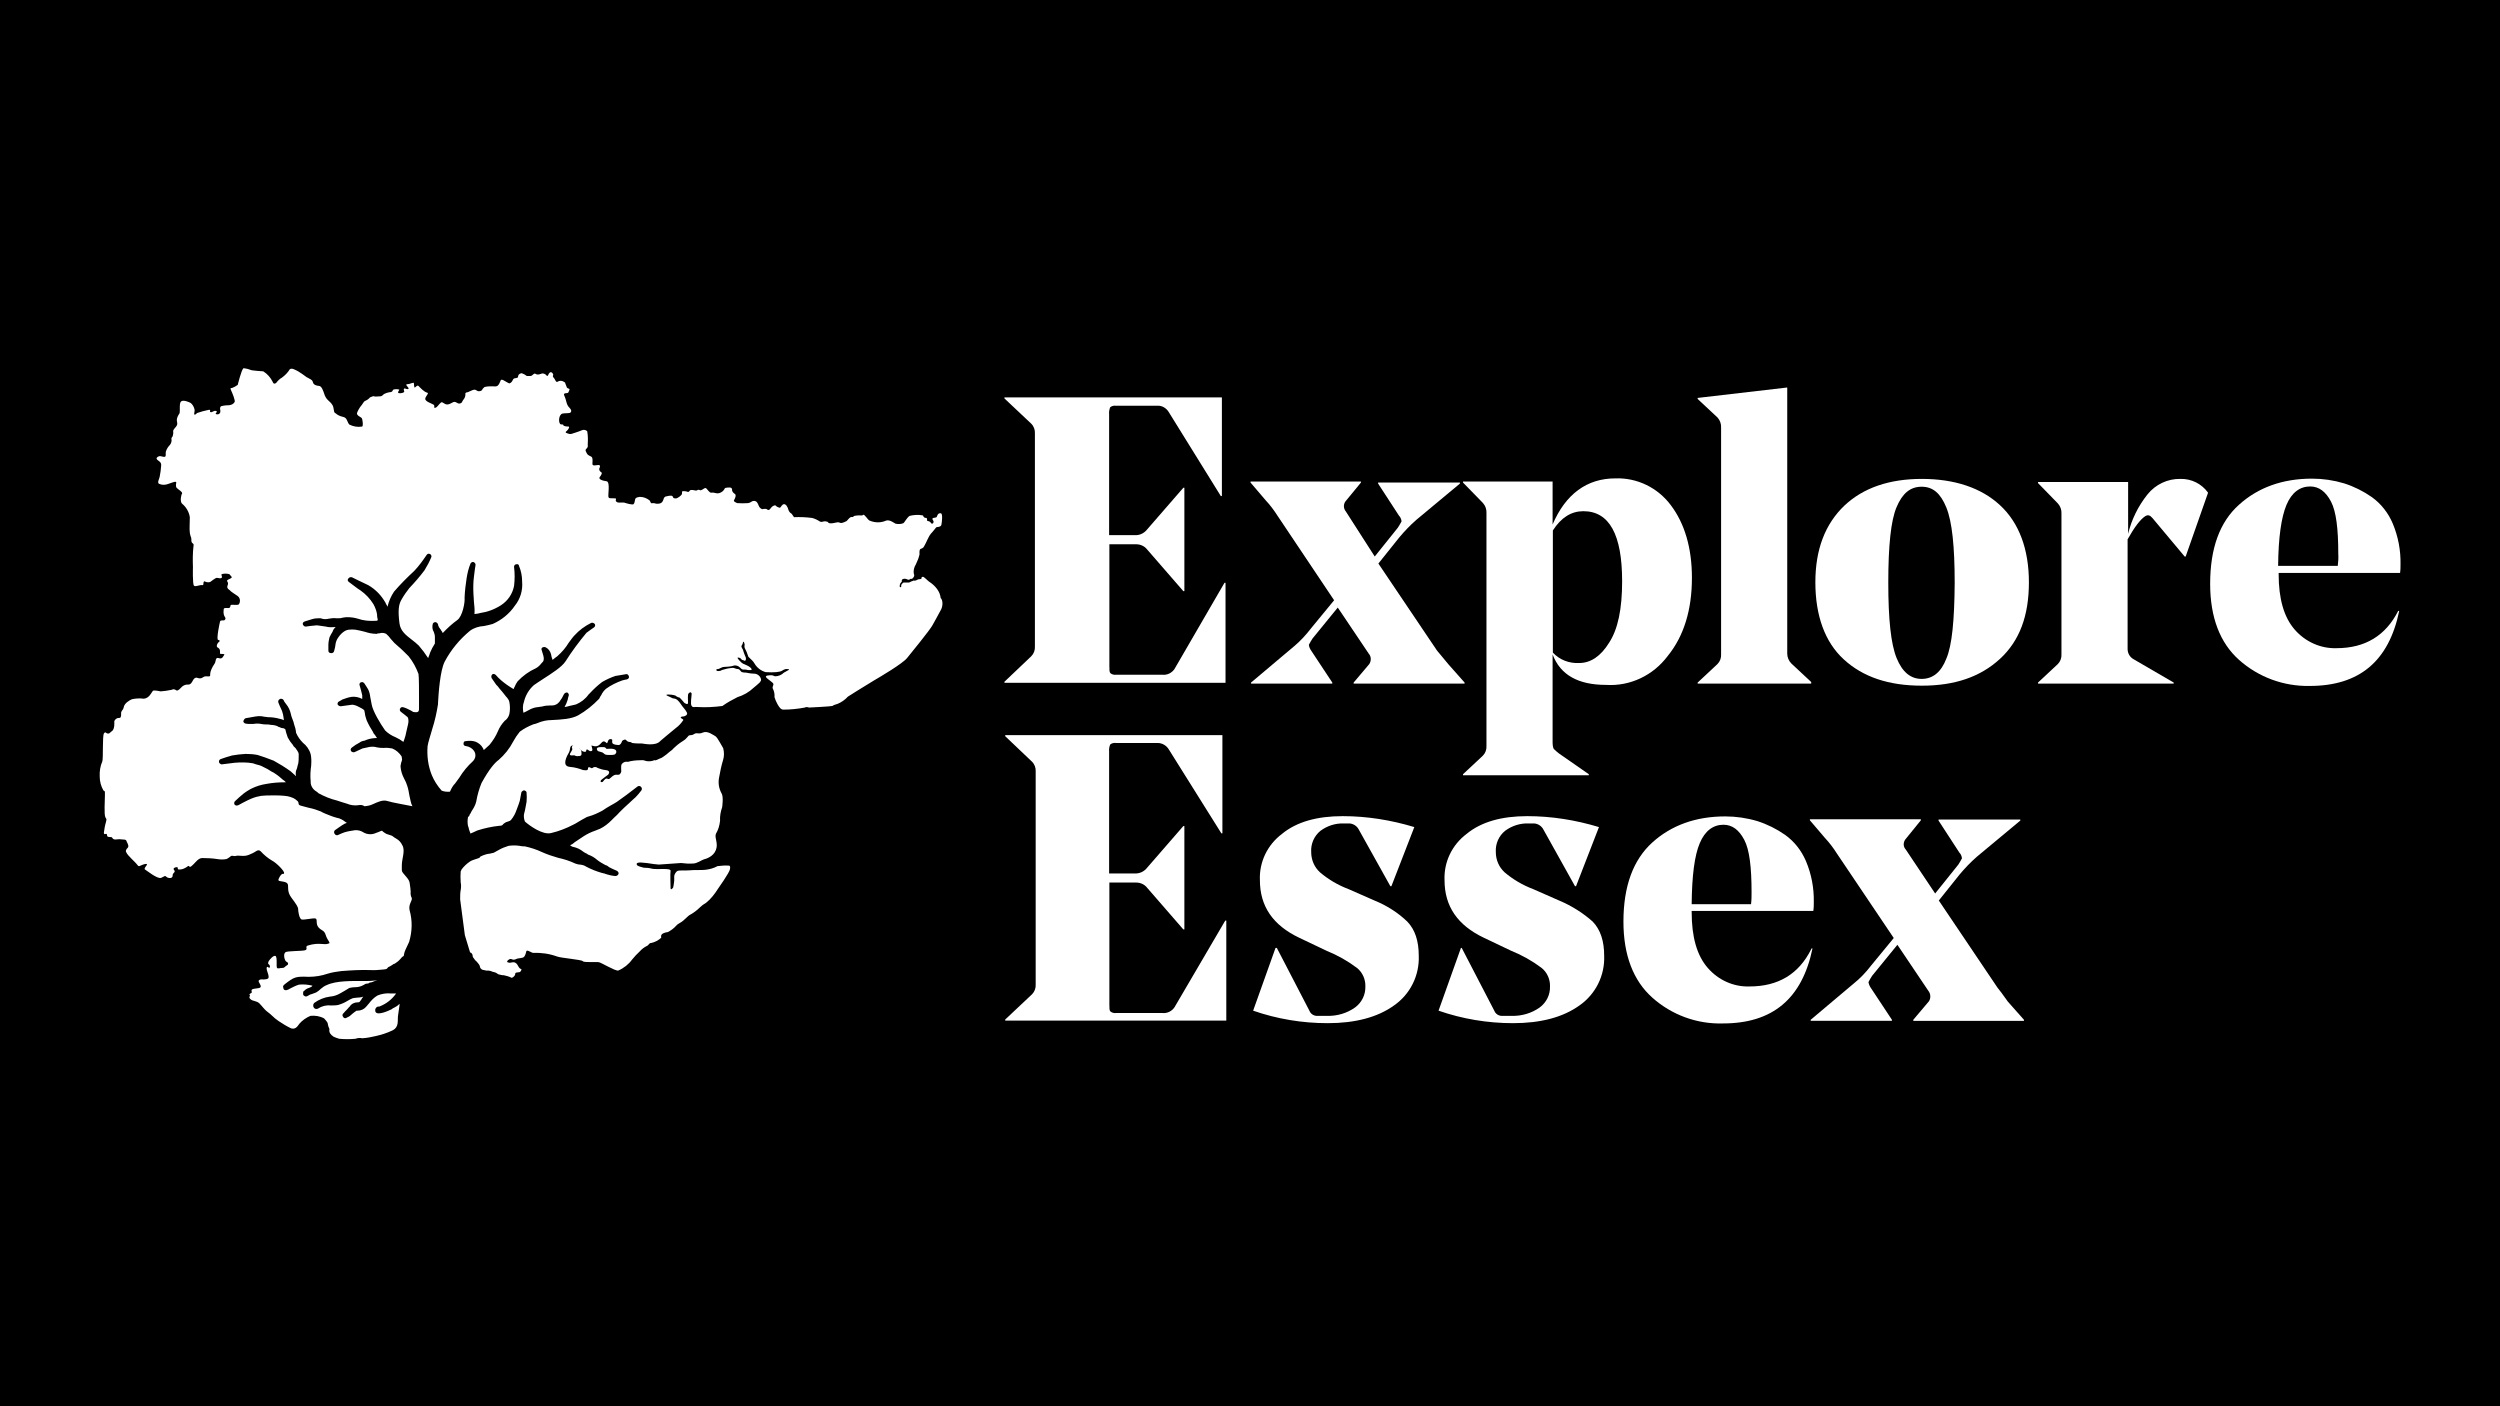
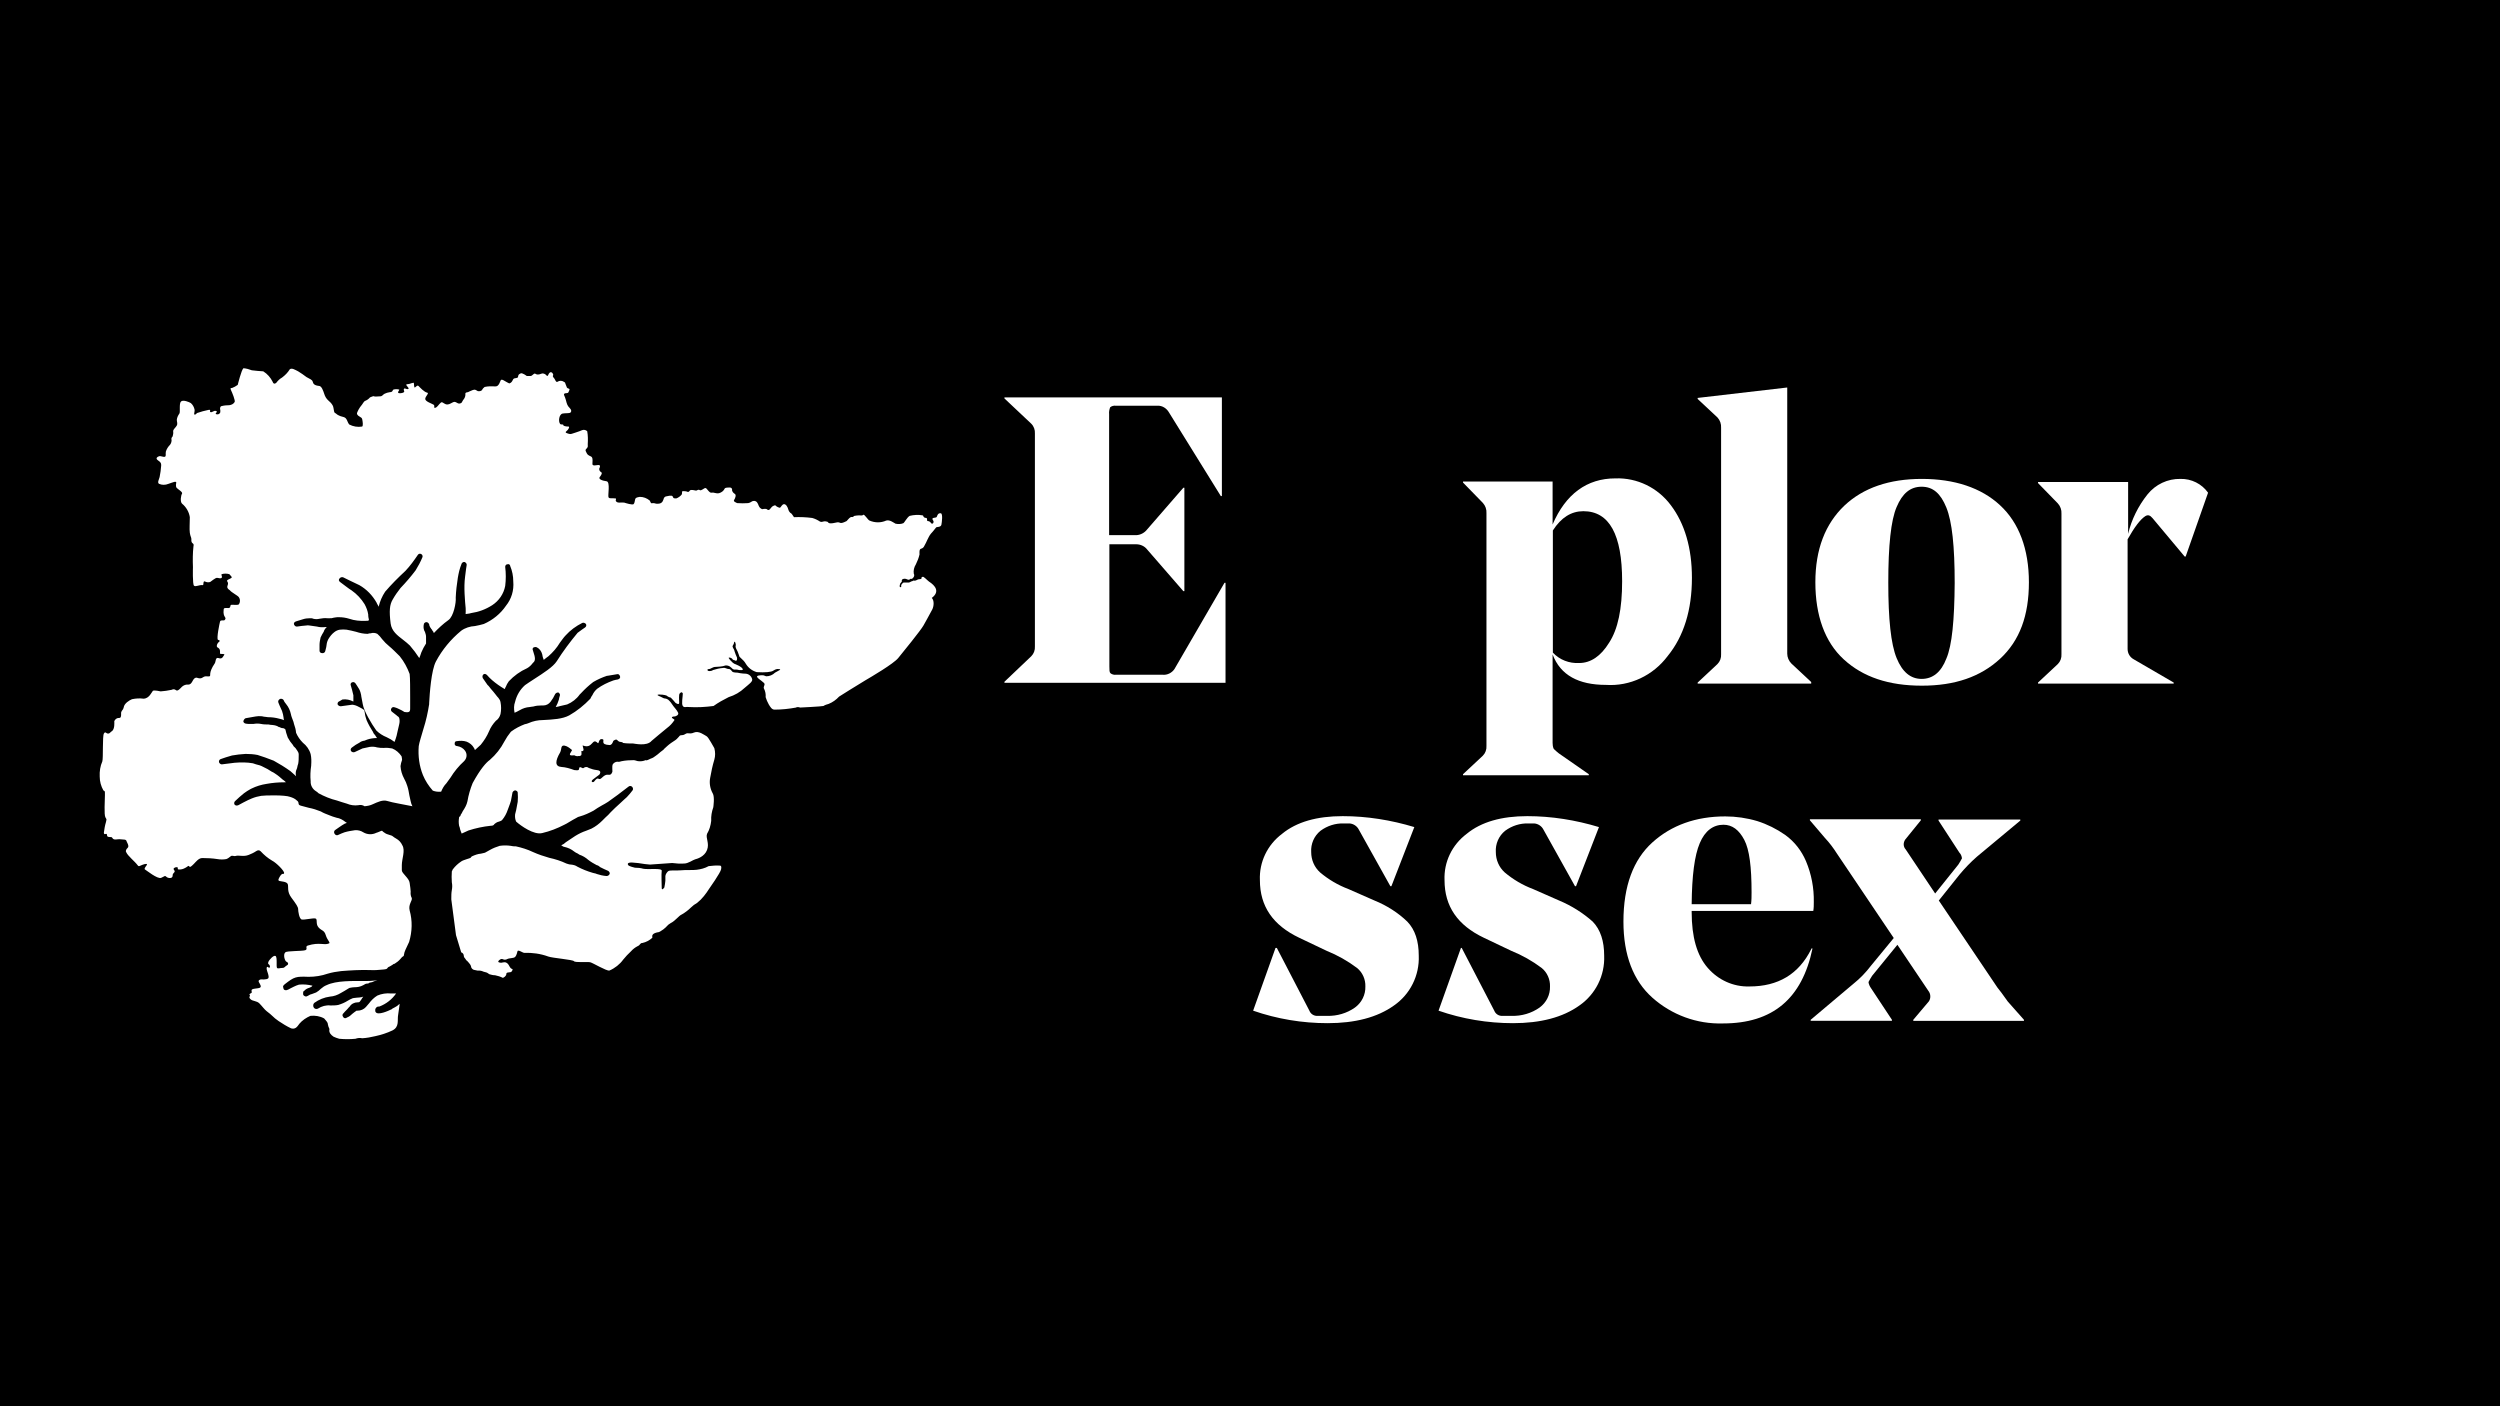
<svg xmlns="http://www.w3.org/2000/svg" version="1.1" id="Layer_2_00000121994370368629510170000013179922388842954134_" x="0px" y="0px" viewBox="0 0 1920 1080" style="enable-background:new 0 0 1920 1080;" xml:space="preserve">
  <style type="text/css"> .st0{fill:#FFFFFF;} </style>
  <rect width="1920" height="1080" />
  <g>
    <path class="st0" d="M902,513.8c-2,3-5.6,4.8-9.2,4.4h-35.6c-1.6,0.2-3.2-0.2-4.4-1.2c-0.8-0.8-0.8-2.4-0.8-5.2V418h20.6 c3.2,0,6.4,1.4,8.4,4l27.8,32h0.8v-79.4h-0.8l-27.8,32c-2,2.6-5,4.2-8.2,4.4h-21v-93c-0.2-1.8,0.2-3.6,0.8-5.2 c1.2-1,2.8-1.4,4.4-1.2h32c3.6-0.2,7,2,8.8,5.2l39.8,64.2h0.8v-75.8h-167v0.8l20.6,19.4c2,2,3,4.8,2.8,7.6v163.4 c0.2,2.8-0.8,5.6-2.8,7.6l-20.6,19.6v0.8h169.8v-76.8h-0.8L902,513.8z" />
-     <path class="st0" d="M993.8,496.4l-33,27.8v0.8h62.4v-0.8l-16-24.2c-1-1.4-1.8-3-2-4.8c0.8-1.6,1.8-3.2,2.8-4.8l19.4-23.8 l23.8,35.4c2,2.2,2,5.6,0.4,8l-12,14.2v0.8h85.2v-0.8l-12.4-14c-4.4-5.2-7.2-8.8-8.8-10.6l-45-66.8l16-20c4-4.8,8.4-9.4,13.2-13.6 l33.4-27.8v-0.8h-62.8v0.8l16,24.6c1.2,1.2,1.8,2.8,2,4.4c-0.8,1.6-1.8,3.2-2.8,4.8l-17.8,22.2l-22.2-34.6c-1.8-2.2-2-5.2-0.4-7.6 l12-14.6v-0.8h-84.8v0.8l11.6,13.6c3.4,3.6,6.4,7.6,9.2,12l43.4,64.8l-17.6,21.4C1003.2,487.4,998.8,492.2,993.8,496.4z" />
    <path class="st0" d="M1280.8,503.8c12.4-15.2,18.6-35.4,18.6-60c0-23-5.6-41.8-16.2-55.8c-10-13.4-25.8-21.2-42.6-20.6 c-21.8,0-38.2,12-48.2,35.4v-33h-68.8v0.8l15.2,15.6c2,2.2,3,5,2.8,8v178.6c0.2,2.8-0.8,5.6-2.8,7.6l-15.2,14.2v0.8h96.6v-0.8 l-23-16c-1.4-1.2-2.8-2.2-4-3.6c-0.6-1.4-0.8-2.8-0.8-4.4v-68c6,16,20,23.4,41,23.4C1251.8,527.2,1269.6,518.8,1280.8,503.8z M1235.8,493.6c-6.4,10.4-14.2,15.6-23,15.6c-7.6,0.4-15-2.4-20.2-8v-93.8c6.4-10,14.2-14.8,23.4-14.8c20,0,29.8,18,29.8,53.8 C1245.8,467.6,1242.6,483.2,1235.8,493.6L1235.8,493.6z" />
    <path class="st0" d="M1391,523.8l-15.2-14.2c-2-2-3.2-4.8-3.2-7.6V297.6l-68.8,8v0.8l15.2,14.2c2,2.2,3,5,2.8,8v173.8 c0.2,2.8-0.8,5.6-2.8,7.6l-15.2,14.2v0.8h87.2V523.8L1391,523.8z" />
    <path class="st0" d="M1476,367.8c-25,0-45,6.8-59.6,20.6c-14.6,14-22.2,33.4-22.2,58.8s7.2,45.8,21.8,59.2 c14.8,13.6,34.6,20.2,60,20.2s45-6.8,60-20.6c15.2-14,22.2-33.4,22.2-58.8s-7.6-45.8-22.2-59.2C1521.6,374.6,1501,367.8,1476,367.8 z M1494.8,505.8c-4,10.4-10.4,15.6-19,15.6c-8.4,0-14.8-5.2-19.2-16s-6.4-29.8-6.4-58s2-47.8,6.4-58c4.4-10.4,10.4-15.6,19.2-15.6 c8.8,0,14.6,5.2,19,16s6.4,29.8,6.4,58C1501,476,1499.2,495.6,1494.8,505.8z" />
    <path class="st0" d="M1674.6,367.8c-9.8-0.2-19.2,4.2-25.4,12c-7,8.8-12.2,19.2-14.8,30.2v-39.8h-69.2v0.8l15.2,15.6 c2,2.2,3,5,2.8,8v107.8c0.2,2.8-0.8,5.6-2.8,7.6l-15.2,14.2v0.8h104.2v-0.8l-30.6-17.8c-3-1.6-4.8-4.6-4.8-8v-84.2 c5.2-9.2,9.6-15.2,13.6-17.8c2-1.2,3.6-0.8,5.6,1.6l24.6,29.4h0.8l17.2-49C1691,371.6,1683,367.6,1674.6,367.8z" />
-     <path class="st0" d="M1843.2,440.2c0.4-2.2,0.4-4.6,0.4-6.8c0.2-10.8-1.8-21.4-6-31.4c-3.4-8-8.8-15-16-20.2 c-6.6-4.6-13.8-8.2-21.4-10.6c-8-2.4-16.2-3.6-24.6-3.6c-22.6,0-41.4,6.8-56,20c-14.8,13.2-22.2,33.4-22.2,60.8 c0,25.8,7.6,45.4,22.2,58.4c14.8,13.2,34.2,20.4,54.2,20c38.2,0,60.8-19,68.8-57.6h-0.8c-9.6,19-25.4,28.6-47.4,28.6 c-12.2,0.4-24-5-32-14.2c-8.4-9.6-12.4-23.8-12.4-42.8V440h93.4L1843.2,440.2z M1756,387.8c4-9.6,10.4-14.2,18.2-14.2 c6.8,0,12,4,16,11.6s5.6,21,5.6,40.2c0.2,3,0,6.2-0.4,9.2h-45.8C1749.8,412.8,1752,397.4,1756,387.8z" />
-     <path class="st0" d="M902,773.6c-2,3-5.6,4.8-9.2,4.4h-35.6c-1.6,0.2-3.2-0.2-4.4-1.2c-0.8-0.8-0.8-2.4-0.8-5.2v-93.8h20.6 c3.2,0,6.4,1.4,8.4,4l27.8,32h0.8v-79.4h-0.8l-27.8,32c-2,2.6-5,4.2-8.2,4.4h-21V577c-0.2-1.8,0.2-3.6,0.8-5.2 c1.2-1,2.8-1.4,4.4-1.2h32c3.6,0,7,2,8.8,5.2L938,640h0.8v-75.4H772v0.8l20.6,19.6c2,2,3,4.8,2.8,7.6V756c0.2,2.8-0.8,5.6-2.8,7.6 L772,783v0.8h169.8V707H941L902,773.6z" />
    <path class="st0" d="M1055.6,691.6l-20-8.8c-8-3-15.4-7.4-21.8-12.8c-4.4-4-6.8-9.6-6.8-15.6c-0.4-6.2,2.2-12.4,7.2-16.4 c5.2-3.8,11.4-5.8,17.8-5.6h4.4c3,0.2,5.8,2,7.2,4.8l24.2,43.4h0.8l17.6-45.4c-17.8-5.4-36.4-8.4-55-8.4 c-19.8,0-35.4,4.4-46.6,13.6c-11.2,8.4-17.6,21.6-17,35.6c0,20,10,34.6,30.2,44.2l21,10c8.4,3.4,16.2,7.8,23.4,13.2 c4.2,3.4,6.6,8.8,6.4,14.2c0.2,6.4-2.8,12.4-8,16.2c-6.2,4.4-13.8,6.6-21.4,6.4h-7.2c-2.8,0.2-5.4-1.4-6.4-4l-25-48.2h-1 l-17.2,48.2c18.4,6.4,37.8,9.6,57.2,9.6c21,0,38.2-4.4,51-13.6c12.4-8.6,19.6-23,19-38.2c0-11.2-2.8-20-8.8-26.2 C1073.8,701,1065,695.4,1055.6,691.6z" />
    <path class="st0" d="M1197.4,691.6l-20-8.8c-8-3-15.4-7.4-21.8-12.8c-4.4-4-6.8-9.6-6.8-15.6c-0.4-6.2,2.2-12.4,7.2-16.4 c5.2-3.8,11.4-5.8,17.8-5.6h4.4c3,0.2,5.8,2,7.2,4.8l24.2,43.4h0.8l17.6-45.4c-17.8-5.4-36.4-8.4-55-8.4 c-19.8,0-35.4,4.4-46.6,13.6c-11.2,8.4-17.6,21.6-17,35.6c0,20,10,34.6,30.2,44.2l21,10c8.4,3.4,16.2,7.8,23.4,13.2 c4.2,3.4,6.6,8.8,6.4,14.2c0.2,6.4-2.8,12.4-8,16.2c-6.2,4.4-13.8,6.6-21.4,6.4h-7c-2.8,0.2-5.4-1.4-6.4-4l-25-48.2h-0.6 l-17.2,48.2c18.4,6.4,37.8,9.6,57.2,9.6c21,0,38.2-4.4,51-13.6c12.4-8.6,19.6-23,19-38.2c0-11.2-2.8-20-8.8-26.2 C1215.8,701.2,1207,695.6,1197.4,691.6z" />
    <path class="st0" d="M1391,729c-9.6,19.2-25.4,28.6-47.4,28.6c-12.4,0.4-24-5-32-14.2c-8.4-9.6-12.4-23.8-12.4-43v-0.8h93.4 c0.4-2.2,0.4-4.6,0.4-6.8c0.2-10.8-1.8-21.4-6-31.4c-3.4-8-8.8-15-16-20.2c-6.6-4.6-13.8-8.2-21.4-10.6c-8-2.4-16.4-3.6-24.6-3.6 c-22.6,0-41.4,6.8-56,20s-22.2,33.4-22.2,60.8c0,25.8,7.6,45.4,22.2,58.4c14.8,13.2,34.2,20.4,54.2,19.8c38.2,0,60.8-19,68.8-57.6 h-0.8L1391,729z M1305.4,647.6c4-9.6,10.4-14.2,18.2-14.2c6.8,0,12,4,16,11.6s5.6,21,5.6,40.2c0,3,0,6.2-0.4,9.2h-45.6 C1299.4,672.6,1301.4,657,1305.4,647.6L1305.4,647.6z" />
    <path class="st0" d="M1534,758.4l-45-66.8l16-20c4-4.8,8.4-9.4,13.2-13.6l33.4-27.8v-0.8h-62.8v0.8l16,24.6c1.2,1.2,1.8,2.8,2,4.4 c-0.8,1.6-1.8,3.2-2.8,4.8l-17.8,22.2l-22.6-33.8c-2-2.2-2-5.2-0.4-7.6l12-14.8v-0.8H1390v0.8l11.6,13.6c3.4,3.6,6.4,7.6,9.2,12 l43.6,64.8l-17.6,21.4c-3.8,5-8.2,9.6-13.2,13.6l-33,27.8v0.8h62.4v-0.8l-16-24.2c-1-1.4-1.8-3-2-4.8c0.8-1.6,1.8-3.2,2.8-4.8 l19.4-23.8L1481,761c1.8,2.2,2,5.6,0.4,8l-12,14.2v0.8h85v-0.8l-12.4-14C1538.4,764,1535.6,760.4,1534,758.4z" />
-     <path class="st0" d="M465.6,575c-0.4-0.8-1.4-1.4-2.4-1.2c-1.2,0-5.2-0.4-4.8,1.6c0.4,2,2,1.6,4,2.4s1.2,2,5.2,2s4.8,0,5.6-1.6 c0.4-1,0-2.2-1-2.6c-0.2,0-0.4-0.2-0.6-0.2C469.8,574.6,466,575.4,465.6,575z" />
    <path class="st0" d="M437.8,579.8c0.8,0.8,3.2,0,3.6,0.4s2.4,0.8,2.8,0.4c0.6,0.2,1.4,0,2-0.4c0.4-0.4,0.4-0.8,0.4-2 c0-1-0.2-2-0.8-2.8c-2-0.8-0.8-1.6-1.2-2c-0.4-0.4-1.6-3.6-2.4-2.8c-1.6,1.6-3.6,2.4-2.8,4C440.2,576.4,437,578.6,437.8,579.8z" />
-     <path class="st0" d="M713.4,446.6c-1.6-1.2-4-4-4.8-3.6c-1.6,0.4-0.4,1.2-1.2,1.6s-2,0-3.2,0.8c-2,1.2-2.8,0-3.2,0.8 c-0.8,0.2-1.4,0.4-2,0.8c-0.8,0.4-0.8,0.4-1.2,0.4s-2.8,0-3.6,0s-0.8,0.4-1.6,1.2c-0.8,0.8-0.4,1.6-0.4,1.6c0,0.4-0.4,0.8-0.8,0.8 c-0.8-0.4-0.4-1.6,0-2.8c0-0.4,1.2-1.2,1.2-1.6s-0.4-1.6,1.2-2c0.6-0.2,1.4-0.2,2,0c0.4,0,2,1.2,2.8,0.4c0.8-0.8,1.2-0.4,1.6-0.4 c0.4,0,2.8-2,1.6-4c-0.4-2.4,0.2-5,1.6-7.2c1.2-2.4,2.2-5,2.8-7.6c0-1.2-0.4-4,1.2-4.4c1-0.2,2-1,2.4-2c0.8-1.2,2-4,2.4-4.8 c0.8-1.6,1.6-3.4,2.8-4.8c1.6-1.6,3.6-4.4,4-4.8s3.6,0,4-2s1.2-8.4-0.4-8.8c-2.4-0.4-2.8,2-3.2,2.8s-2.8,0.4-3.2,1.2 c-0.4,0.8,0.8,1.6,0.8,2.4s-0.4,1.6-1.2,1.6s-1.2-2-3.2-2c-1.2,0,0-2-1.2-2.4c-0.8,0-1.4-0.2-2-0.8c-0.4-0.4,0-0.8-0.8-1.2 c-3.4-0.6-6.8-0.4-10,0.4c-2,1.2-4,5.2-4.8,5.6c-1.8,0.8-4,0.8-6,0.4c-1.6-0.8-4.4-3.2-7.2-2.4c-4,1.8-8.6,1.8-12.8,0 c-1.2-0.4-4-5.2-4.8-4.4s-2,0.4-3.2,0.4s-2.4,0.2-3.6,0.4c-1.2,0.4,0,0.4-1.2,0.8s-0.8-0.4-2,0.4s-1.2,1.2-2.8,2.8 c-6.4,3.2-4,0-8.4,1.2c-6.8,1.6-5.2-0.8-6.8-0.8c-3.2-0.8-2.8,0.8-5.2,0c-1.8-1.2-3.8-2.2-6-2.8c-4.6-0.6-9.4-0.8-14-0.6 c-0.4-0.4-1.2-2-2-2.8c-1.2-0.6-2-1.8-2.4-3.2c-0.4-1.6-1.6-4-3.2-4s-2.4,2.4-3.2,2.8c-1-0.2-2-0.6-2.8-1.2c0,0-0.4-1.2-2-0.4 c-1.6,0.8-1.2,0.8-2,1.6s-1.2,2-2.4,1.6s-0.4-0.8-2.4-0.8s-1.6,0.8-3.2-0.4s-1.6-2.8-2.4-4c-0.6-1.4-2.2-2-3.6-1.6 c-1.2,0.4-1.6,1.2-3.6,1.6c-2.8,0.2-5.6,0.2-8.4,0c-0.8-0.4-3.2-1.2-2.4-2.4c0.8-1.2,2-4,0.4-4.8c-1-0.6-1.8-1.6-2-2.8 c0.4-0.8-0.4-2-1.6-2c-1.2,0-3.6,0-4,0.8c-0.8,1.8-2.4,3-4.4,3.6c-2.8,0.4-3.6-0.8-5.6-0.4s-3.6-3.6-4.8-3.6s-3.2,2.4-4.4,1.6 s-2,0.4-2.8,0.4s-4-1.2-4.8,0s-1.6,1.2-2,0.8c-1.2-0.4-2.4-0.4-3.6-0.4c-0.8,0.8,0,2-0.8,2.8c-1,1.2-2.4,2.2-4,2.8 c-2.8,0-2-0.4-2.8-1.6s-4.4,0-4.8,0c-0.4,0-1.6,0.4-2,1.6s-0.8,3.6-3.6,4c-2.8,0.4-2.8-0.4-4.4-0.4s-1.6,0.4-2-0.4s0,0-0.8-1.6 c-2.2-1.8-4.8-2.8-7.6-2.8c-2,0.4-3.2,0.4-3.6,2s-0.4,2.8-1.2,3.6c-0.8,0.8-6-0.8-7.2-1.2c-2.4-0.4-5.2,0.8-6.4-1.2 c-0.4-0.8,0.8-2-0.4-2c-2.4-0.4-4.4,0.4-5.2-0.8s1.6-12-1.6-12.4s-6.4-1.6-5.2-3.2c1.2-1.6,2.4-3.2,0.8-4c-0.8-0.4-1.2-1.4-1.2-2.4 c0.4-0.8,1.2-2.4,0-2.8s-5.2,1.2-5.2-0.8s0.4-4-0.4-5.2s-2.8-0.8-4-3.2c-1.2-2.4-1.2-2.4,0-3.6s0.8-2,0.8-3.2 c0.2-3.4,0.2-6.6-0.4-10c-1-1-2.6-1.4-4-0.8c-1.6,0.8-8,2.8-8,2.8c-0.6,0.2-1.4,0.2-2,0c-1.2-0.4-3.6-0.8-2-2s2.8-3.6,1.6-3.6 c-2,0-4-0.4-4-1.2c0-0.8-1.6,0-2.4-0.8c-1.6-2-0.8-7.6,2-8c2-0.4,5.2,0,6-0.8s0.8-2-0.8-3.6c-1.6-1.6-2-2.8-2.8-6s-2-4-1.2-4.8 s2.8,0,3.2-1.2s1.6-2.4,0-2.8s-1.2-1.2-2-2.8c-0.8-1.6,0-1.6-1.6-2.4c-1.4-1-3.4-1-4.8,0c-1.2,0.8-2-2-2.4-2.4 c-2.8-3.2,0.4-1.6-1.6-4.4c-1.6-1.6-2.8,0.8-2.8,0.8s-0.8,2.4-1.6,1.2c-0.8-1-2-1.6-3.2-1.6c-0.8,0-3.2,1.6-5.2,0.4 c-1.2-1.2-2.4,1.6-4,1.6h-2.8c0,0-3.6-2.8-4.8-2c-1.2,0.8-1.6,0.4-2,2.8c-0.4,1.2-2.8,0.4-3.6,1.6c-0.8,1.2-0.8,2-2,2.8 s-1.2,0.4-2.8-0.4c-1.6-0.8-4-2.8-4.8-1.6c-1.6,4.4-2.8,4.8-4.4,4.8c-2.6-0.2-5.4-0.2-8,0.4c-0.8,0.6-1.6,1.4-2,2.4 c-0.8,0.8-2,1-3.2,0.8c-1.6-0.8-2-1.6-4-0.8c-1.2,0.4-3.6,1.6-3.6,1.6s-2,0-2,1.2c0.2,1.2-0.2,2.6-0.8,3.6c-0.8,1-1.4,2-2,3.2 c-0.8,0.8-2.2,1-3.2,0.4c-2-1.2-2.4-1.2-4-0.4c-1.6,0.8-3.2,2-5.2,1.2s-2.4-2-3.6-1.2s-3.2,4.4-4.8,4c-0.8,0,0.4-1.6-0.8-2.4 c-1.2-0.8-6.4-2.4-6.4-4.4s3.2-4.4,1.6-4.8c-2.4-0.4-5.6-4-6.8-5.2c-1.2-1.2-2.8,2.4-3.2,0.8c-0.4-1.6,0-3.6-0.8-3.2 c-1,0.2-1.8,0.4-2.8,0.8c-1.2,0.4-3.2,0-2.4,1.2c0.8,1.2,2.4,2.4,1.2,2.8c-1.2,0.4-2.8-1.2-3.2,0c-0.4,1.2,0.8,1.6,0,2.4 s-4,1.2-4.4,0.4c-0.4-0.8,1.2-2,0.8-2.4c-1.4-0.4-3-0.4-4.4,0c-0.8,0.4-0.4,2-2.8,2c-1.4,0.2-2.8,0.6-4,1.2c-1.6,0.8-1.6,2-3.6,2 s-4,0.4-4.4,0s-2.4,0.4-3.2,0.8c-1,1.2-2.4,2.2-4,2.8c-0.8,0.4-2,2.8-2.8,3.6c-0.8,0.8-3.6,5.2-3.2,6.4c1.2,2.4,3.6,2,4,4 s0.8,4.8,0,5.6c-3.4,0.6-7,0-10-1.6c-1.6-2-1.6-4.8-4-5.6c-1.8-0.4-3.6-1-5.2-2c-1.6-1.6-2-0.8-2.4-2.4s-0.4-3.6-1.2-4.8 c-0.8-1.4-2-2.6-3.2-3.6c-1.6-1.4-2.6-3.2-3.2-5.2c-0.8-2.4-2-6-4-6c-3.6-0.4-4.4-1.6-4.8-3.2c-0.4-1.6-2-2-4.8-3.6 c-2-1.6-4.2-3-6.4-4.4c-2.4-1.2-4.8-2.8-6.4-1.6c-1.6,2.6-3.6,4.6-6,6.4c-1.8,1-3.2,2.4-4.4,4c-0.4,0.4-2,1.6-2.8-0.8 c-1.6-3.2-4-6-7.2-8c-3-0.2-5.8-0.4-8.8-0.8c-2-0.8-4.2-1.4-6.4-1.6c-1.6,1.2-4.4,12.8-4.4,12.8c-1.4,1-2.8,1.8-4.4,2.4 c-0.8,0-1.6,0-0.8,1.6s3.6,8.4,2.8,9.2c-0.8,1.4-2.4,2.2-4,2.4c-2.2,0-4.2,0.2-6.4,0.8c-0.8,0.4-0.8,2-0.8,2s0.8,2.8-0.4,3.6 c-0.8,0.8-1.8,0.8-2.8,0.4c-0.8-0.4,2-2,0-2.4s-2.8,1.6-4.4,0.8c-0.4-0.4,0.8-2-1.2-1.6c-3,0.6-5.8,1.4-8.8,2.4 c-1.2,1.2-1.2,1.2-2,1.2s0.4-2.4,0-4c-0.4-1.8-1.4-3.6-2.8-4.8c-1.2-0.8-6-2.8-7.6-1.2c-1.6,1.6-0.4,8-1.2,9.2c-1,1.4-1.8,3-2,4.8 c0,1.6,0.8,2.8,0,4.4s-2.8,2.8-2.8,4.4c0.2,1.4,0,2.6-0.4,4c-0.8,0.6-1.2,1.8-0.8,2.8c0,1.2-0.4,2.6-1.2,3.6 c-1.4,1.4-2.6,3.2-3.2,5.2c-0.4,2,0.4,3.6-0.8,4c-1.2,0.4-3.2-0.8-4.4-0.4c-1.2,0.4-3.2,1.6-0.8,3.2s2.4,2.4,2.4,4 c-0.2,3-0.6,5.8-1.2,8.8c-0.4,1.6-2,4.4-0.4,5.2c2.2,1,4.8,1,7.2,0c3.6-1.2,6-2.4,6-0.8c0,0-0.8,2.8,0.4,4s4.8,3.2,4,4.4 s-1.6,6,0,7.6c3.2,2.6,5.4,6.4,6,10.4c0,4.4-0.4,9.2,0,12s1.2,3.6,1.2,4.8c-0.4,4.4,2.4,2.4,1.6,5.6c-0.6,5.2-0.6,10.6-0.4,16 c0,0-0.4,13.2,0.8,14.2c1.2,1.2,4-0.8,6.8-0.4c0.8,0,0-3.6,1.6-2.8c1.2,0.6,2.6,0.8,4,0.4c1.2-0.8,4-3.2,5.2-3.2s2.8,0.8,3.6,0 s-0.4-2,0-2.8c2-0.6,4-0.6,6,0c0.4,0.8,2.4,2,1.6,2.8c-0.8,0.8-4.4,1.6-3.2,2.8c2,2.8-2.4,4,2,6.8c1.2,1.6,6,4,6.8,5.2 c1.2,1.6,1.2,4,0,5.6c-1.2,0.8-5.2,0-6,0.4s0,2.4-2,2.4s-3.6-0.4-3.6,1.2c-0.8,6.4,2.8,5.6,0.8,8c-0.8,0.8-3.2-0.4-3.6,1.2 c-0.4,1.6-2.8,12.8-1.6,14c0,0,2.4,0.4,0.8,1.6c-1.6,1.2-2.4,4-0.8,4.4c2.8,1.6,0.8,4.8,2,4.8s3.6,0,2.8,0.8s-1.2,3.6-4.4,2.4 c-2.4-0.8-2,2.8-2.8,4c-5.2,7.6-2.8,9.6-4,10s-2.8-0.4-4.4,0.4c-1.6,0.8-1.6,1.2-3.2,1.2c-1.6,0-2.4-1.2-4,0s-2,4.8-4.8,4.8 c-1.8-0.2-3.4,0.4-4.8,1.6c-1.2,1.2-3.2,3.6-4.4,2.8s-2-1.2-3.6-0.4c-2.8,0.6-5.6,1-8.4,1.2c0,0-5.2-1.2-6-0.4s-2.8,6-7.2,6 c-3-0.4-5.8-0.2-8.8,0.4c-2,0.8-6,3.2-6.4,6.4c-0.4,2-1.6,2-2,4c0,0.4,0.4,4-1.2,4c-1.8-0.2-3.2,0.8-4,2.4c0,1.6,0.4,5.6-1.6,7.6 c-1.6,0.8-1.6,2-3.2,2s-2-2-3.2,0s-0.4,19-1.2,21.4c-1.6,3.6-2.2,7.6-2,11.6c0,3.8,1,7.4,2.8,10.6c1.2,1.2,1.2-0.4,1.2,3.6 s-0.8,15.2,0.4,17.2c1.2,2,0.8,1.2,0.4,3.6c-0.8,2.6-1.2,5.2-1.6,8c0,2.8,2.4-0.4,2.4,2s3.6,0.8,4,2c1.2,2.4,4,0.8,6.4,1.2 s4.4-0.4,4.8,2c0,0,2,3.2,0.8,4.4s-2,2.4-1.2,3.6c1.2,2.8,6.4,6.8,8.8,10c0.8,1.2,1.6,0.4,3.6-0.4c2-0.8,4.4-1.2,3.2,0.4 c-1.2,1.6-2,2.8-1.2,3.2s9.6,7.6,12.4,6.4c2.8-1.2,2.8-2,4-0.8s4.8,1.6,4.8-0.8c0-2.4,1.6-2,1.6-3.6c0-0.4-1.6-1.6-0.4-2.4 s2.8-0.8,2.8,0s-0.4,1.2,1.2,1.2c1.6,0,3-0.4,4.4-1.2c1.2-0.4,2.8-2.4,3.2-1.2s2-0.4,3.6-2s3.6-4.4,6.4-4.4c3.8,0,7.8,0.2,11.6,0.8 c2.2,0.4,4.6,0.4,6.8,0c1.2-0.4,2.2-1.2,3.2-2c1.2-1.2,2.4,0,4-0.4c2.4-0.8,6,0.8,10-0.8c2-0.8,3.8-1.6,5.6-2.8 c1.2-0.8,2.4-1.2,3.6,0c2.6,2.8,5.4,5.2,8.8,7.2c3.2,1.6,9.6,8,9.2,9.6c-0.4,1.6-1.2-1.2-3.6,3.2c-0.8,1.6-1.2,2.4,0,2.8 c1.2,0.4,5.6,0.4,6.4,2.4s-0.8,5.6,2.8,10.4c3.6,4.8,5.2,7.2,5.2,8.8s0.8,7.6,2.8,8s8.4-1.2,10.4-0.8s0,4,2.4,6.8s4.4,2,5.6,6 s4,6,2.4,6.4c-3.6,1.6-7.2-1.2-16.2,1.6c-2.4,0.8,0.4,2.8-2,3.6s-14,0.4-15.2,1.6c-2,1.6-0.4,6.8,0.8,7.2s2,2,0.4,2.8s-1.6,2-3.6,2 s-3.2,0.8-4,0s0.4-8.4-1.2-9.2c-1.6-0.8-4.8,3.2-5.2,4s-0.8,2,0,2.4s1.2,2,0.8,2.4c-0.8,1.2-2.4-2.4-2.4,1.2c0,1.2,2.4,6,1.2,7.2 s-5.6,0.8-5.6,0.8s-2.4,0.4-1.6,2c0.8,1.6,2.4,3.6,0.8,4.4c-1.6,0.8-6.4,0.4-6.4,2s0.8,1.6-0.8,2.4c-1.6,0.8-0.4,0.8-0.4,1.6 s-1.2,1.2,0.4,2.8c1.6,1.6,4.8,1.2,6.8,3.2s4,4.8,5.6,6s3.6,2.8,5.2,4.4c1.6,1.6,0.4,0.4,4,3.2c3,2,6.2,4,9.6,5.6 c3.2,0.8,4.4-0.8,6.4-3.6c2.2-2.6,5.2-4.6,8.4-6c3.6-0.4,7.4,0.2,10.6,2c1.2,1.6,2.8,2.8,2.8,4.4c0.2,1.2,0.6,2.4,1.2,3.6 c0.4,0-1.6,2.8,3.2,6c1.4,0.6,2.8,1.2,4.4,1.6c4.2,0.4,8.2,0.4,12.4,0c1.6-0.6,3.4-0.8,5.2-0.4c3.4-0.2,6.6-0.8,10-1.6 c4.6-1,9-2.4,13.2-4.4c5.6-2.8,3.6-8,4.4-12l1.2-8.4c-0.6,0.4-1.4,1-2,1.6c-1.2,0.8-2.8,1.6-3.6,2L301,775 c-3.2,1.6-10.6,4.8-12.4,2.4c-0.4-0.4-0.4-0.8-0.4-1.2v-0.8c0-0.6,0.4-1.2,0.8-1.6c0.4-0.6,1.2-0.8,2-0.8h0.4 c5.2-2,9.6-5.4,12.8-10h-3.8c-3.6-0.4-7.4,0.2-10.6,1.6c-2.6,1.6-4.6,3.6-6.4,6c-0.8,0.8-1.6,2-2.4,2.8c-1.6,1.8-4,2.8-6.4,2.8 h-0.8c-1.2,0.8-2.2,1.6-3.2,2.4c-1.2,1.2-2.4,2.2-4,2.8c-1.2,0.8-2,0.8-2.8,0c-0.4-0.4-0.6-1-0.8-1.6c0-0.6,0.2-1.2,0.8-1.6 c1.2-1.6,2.8-2.8,4-4.4l0.8-0.8c1.2-2,3.6-3.2,6-3.2c0.6,0,1.2,0,1.6-0.4c0.4-0.6,0.8-1,1.2-1.6c0.4-0.8,1-1.6,1.6-2.4 c-0.4,0-0.8,0.4-1.2,0.4c-1.2,0.2-2.4,0.4-3.6,0.4s-2.4,0.4-3.2,0.4c-1.4,0.6-2.8,1.2-4,2c-2.2,1.4-4.6,2.4-7.2,3.2 c-2,0.4-4,0.4-6,0.4c-3.4-0.4-6.8,0.6-9.6,2.4c-0.8,0.4-1.6,0.4-2.4,0c-1-0.6-1.4-1.8-1.2-2.8c0-0.6,0.4-1.2,0.8-1.6 c3.6-2.6,7.6-4.2,12-4.8c3-0.2,5.8-1.2,8.4-2.8c0.8-0.4,2-1.2,2.8-1.6c2.8-1.6,3.6-2.4,4.4-2.4c1-0.2,2.2-0.4,3.2-0.4 c2.4,0,4.6-0.4,6.8-1.6c1.6-0.8,1.6-1.2,3.2-1.2c2.4-0.4,0.8-0.8,2-0.8c3.2-0.4,1.2-0.8,5.6-1.6c-3.2,0-4,0.4-8,0.4 c-11.6,0-23.4-0.4-31,3.2c-1.6,0.6-3,1.6-4.4,2.8c-1,1-2.2,2-3.6,2.8c-1,0.4-2,0.8-3.2,1.2c-1,0.2-2,0.6-2.8,1.2L236,765 c-0.6,0.4-1.4,0.4-2,0c-0.8-0.4-1.2-0.8-1.2-1.6v-0.8c0-0.8,0-1.2,0.8-1.6l0.4-0.4c1-1,2.2-1.6,3.6-2c0.8-0.4,2-0.8,2-1.2l0.4-0.4 c-3.4-0.8-6.8-1.2-10.4-0.8c-1.4,0.4-2.8,1-4,1.6c-0.8,0.4-1.6,0.8-2.4,1.2c-1.6,0.8-2,1.2-2.4,1.2c-0.8,0.4-1.6,0.4-2.4,0 c-0.6-0.4-0.8-1-0.8-1.6c-0.4-0.8-0.4-1.6,1.2-2.8c7.2-5.6,8.4-6,18.2-5.6c5,0,10-0.8,14.6-2.4c3.4-1,6.8-1.6,10.4-2 c7.2-0.6,14.6-1,21.8-0.8c3.4,0.2,7,0,10.4-0.4c4.8-0.4,2-1.2,5.2-2.4c0.6-0.4,1.2-0.8,2-1.2c0.4-0.4,1-0.8,1.6-0.8 c1.6-1,3.2-2.2,4.4-3.6c0.8-0.8,1.2-1.6,2-2s0.8-0.8,0.8-1.2c0.2-1.4,0.6-2.8,1.2-4c0.8-1.6,1.6-3.6,2.8-6c2.4-8,2.6-16.4,0.4-24.2 c-1.2-4.8,2.4-7.6,1.6-9.6c-0.8-1.4-1-3.2-0.8-4.8c0-0.8-0.4-4.4-0.8-6.8c-0.4-3.6-6-7.2-6-9.6v-4c0-4.8,2.8-11.2,0.4-15.2 c-1-2.2-2.6-4-4.8-5.2c-0.8-0.4-1.6-1-2.4-1.6c-1.2-1.2-4.4-1.2-6.4-2.8c-0.8-0.4-1.4-1-2-1.6c-0.8,0-2.8,1.2-4.4,1.6 c-3.2,1.6-7,1.4-10-0.4c-1.8-1.2-4.2-1.8-6.4-1.6c-2.6,0.4-5.4,0.8-8,1.6c-1.6,0.6-3.2,1.2-4.8,2c-1,0.6-2.2,0.2-2.8-0.8 c-0.6-0.8-0.6-2,0.2-2.8l0,0c1.2-0.8,5.6-4,7.2-4.8c0.4-0.4,1.2-0.4,2-0.8c-0.4-0.4-0.8-0.4-1.2-0.8c-2-1.6-4.2-2.8-6.8-3.2 c-4.4-1.2-6.4-2.4-8.8-3.2c-1-0.4-2.2-1-3.2-1.6c-3-1.2-6-2.2-9.2-2.8c-2-0.4-4-1.2-6-1.6c-3.2-0.8-0.8-2.4-3.2-4 c-1.4-1.4-3.2-2.2-5.2-2.8c-4-1.6-19.6-1.2-22.2-0.8c-2.4,0.4-4.8,1-7.2,2c-3.2,1.2-10.4,5.2-10.4,5.2c-1,0.4-2,0.4-2.8-0.4 c-0.6-0.8-0.4-2.2,0.4-2.8c2.2-2.2,4.4-4,6.8-6c1.6-1.2,3.2-2.2,5-3.2l0.8-0.4c3.6-1.8,7.6-3,11.6-3.6c4.4-0.8,9-1.2,13.6-1.2h1.2 l-0.8-0.8c-0.4-0.4-1-0.8-1.6-1.2c-1.8-1.6-3.6-3.2-5.8-4.6c-0.8-0.6-1.8-1.2-2.8-1.6c-2-1.4-4.2-2.6-6.4-3.6c-1.8-1-3.6-1.6-5.6-2 c-0.8-0.4-1.6-0.4-2.4-0.8c-4.6-0.8-9.2-0.8-14-0.4l-9.6,1.2c-1,0.2-2-0.6-2.4-1.6c-0.2-1,0.2-2,1.2-2.4c0.8-0.4,7.2-2.4,8.8-2.8 c3.4-0.6,6.8-1,10.4-1.2c3,0,6.2,0.2,9.2,0.8c1.6,0.4,9.6,3.2,12.4,4.4c4.4,2.4,8.6,5,12.8,8c0.8,0.8,2.4,2,3.6,3.2l0.8,0.8 c-0.4-1.4-0.4-3,0-4.4c0.6-1.2,1-2.6,1.2-4l0.4-1.2c0.4-2,0.4-4.2,0.4-6.4V579c0-1.2-1.6-3.2-2.4-4.4l-0.8-0.8 c-0.6-0.4-1-1-1.2-1.6c-1.6-1.8-2.8-3.6-4-5.8l-1.2-3.6c-0.4-1.2-0.4-2.4-0.8-2.8c-0.4-0.4-1.2-0.8-2-0.8s-1.6-0.4-2.4-0.8h-0.4 c-1.4-1-3-1.4-4.8-1.6c-1,0-2.2-0.2-3.2-0.4c-1.8,0-3.8,0-5.6-0.4c-2-0.4-4-0.4-6,0h-2c-1.4,0-3,0-4.4-0.4c-0.8-0.4-1.6-1.2-1.2-2 c0.2-0.8,0.8-1.6,1.6-2c0.8,0,8-1.6,10-1.6c1.4,0,2.6,0,4,0.4c1.2,0,2.4,0.4,3.2,0.4c3,0,6,0.4,8.8,1.2c1,0.2,1.8,0.4,2.8,0.8 c0.4,0,0.4,0,0.8,0.4c0-0.4-0.4-1.2-0.4-1.6v-0.4c-0.2-1.8-0.6-3.4-1.2-5.2c-1.2-2.4-2.8-6.4-2.8-6.4c-0.4-1.2,0-2,1.2-2.8 c1-0.4,2.2,0,2.8,0.8c0.4,1.2,1.2,2.2,2,3.2c1.8,2.2,3,4.8,3.6,7.6c0.2,1,0.4,1.8,0.8,2.8c0.4,1.2,0.8,2,1.2,3.2l0.4,1.6 c0.8,2.2,1.4,4.4,1.6,6.8c1.2,2.8,3,5.4,5.2,7.6c2.8,2.2,5,5.2,6,8.8c0.6,2.8,0.6,5.6,0.4,8.4v0.4c-0.6,4-0.8,8-0.4,12 c-0.2,3,1.4,6,4,7.6c0.8,0.4,1.4,1,2,1.6c4.4,2.4,9.2,4.4,14.2,5.6c2.4,0.8,4.8,1.6,7.6,2.4c2.8,1.2,5.8,1.6,8.8,1.2 c1.6-0.4,3.4-0.2,4.8,0.8c2.2-0.2,4.4-0.6,6.4-1.6c3.6-1.6,7.6-3.6,11.2-2.4c3.6,1.2,13.6,2.8,19.2,4c-0.4-0.4-0.4-1.2-0.8-1.6 c-0.4-1.2-0.8-3.2-1.6-6.8c-0.4-2.4-0.8-4.8-1.6-7.2c-0.6-2-1.4-3.8-2.4-5.6c-1.6-3-2.6-6.2-2.8-9.6c0.2-1.6,0.6-3.2,1.2-4.8 c0-1-0.2-1.8-0.4-2.8c-1.8-2.6-4.2-4.8-7.2-6c-2.2-0.4-4.2-0.6-6.4-0.4c-1.8,0-3.4,0-5.2-0.4c-1.8-0.6-3.8-0.6-5.6-0.4l-5.6,1.2 l-6,2.8c-1,0.4-2.2,0-2.8-0.8c-0.6-1-0.2-2.2,0.8-2.8l0,0c1.8-1.4,3.6-2.6,5.6-3.6c1.2-1,2.6-1.4,4-1.6c0.8-0.4,1.2-0.4,2-0.8 c2.4-0.8,5-1.2,7.6-1.2c-0.8-0.8-1.2-2-2-2.8s-0.8-1.2-1.2-2c-1.8-2.8-3.4-5.6-4.8-8.8c-0.6-1.8-1.2-3.6-1.4-5.6 c-0.2-0.6-0.2-1.4-0.4-2c-0.4-0.8-2.8-2-3.6-2.4l-0.8-0.4c-1.4-0.8-3-1.4-4.8-1.6c-0.8,0-5.2,0.8-8.8,1.2c-1,0-1.8-0.4-2.4-1.2 c-0.4-0.8,0-2,0.8-2.4c0,0,1.6-0.8,2.8-1.6c2.2-0.8,4.4-1.6,6.8-2c2.8-0.4,5.8,0.2,8.4,1.6V534c-0.4-2-1.6-6.4-2-7.6 c-0.4-1,0-2,1-2.4h0.2c0.8-0.4,1.8,0,2.4,0.8c0.4,0.4,2,3.2,2.8,4.4s1.6,4.4,1.6,4.8v0.4l1.2,6.4c0.8,5.2,6.8,15.2,10.4,20.2 c2.2,2.2,5,4,8,5.2c2.2,1,4.2,2.2,6,3.6l0,0c0.6-1.6,1.2-3.2,1.6-4.8c0.4-1.2,0.4-2.4,0.8-3.6c0.4-2,0.8-3.6,1.2-5.2 c0.4-1.6,0.4-3.2,0-4.8c-0.4-0.8-0.4-0.8-1.6-1.6l-0.4-0.4l-3.6-2.8c-0.8-0.6-1-1.8-0.4-2.6l0,0c0.4-0.8,1.4-1.2,2.4-0.8 c1.6,0.4,3.2,1.2,4.8,2l0.8,0.4c0.8,0.4,1.2,0.8,2,1.2c4.8,0.8,4.4-0.8,4.4-4.4v-7.2c0-4.8,0-15.2-0.4-17.6 c-1.8-4.8-4.2-9.4-7.6-13.6c-2.4-2.4-6-6-8-7.6s-4-3.6-5.6-5.6c-1-1.4-2.2-2.8-3.6-4c-1.6-0.8-3.4-1-5.2-0.4c-0.6,0-1.4,0-2,0.4 c-3.2,0-6.2-0.6-9.2-1.6c-2.4-0.6-4.8-1.2-7.2-1.6c-1.8-0.2-3.4-0.2-5.2,0c-1.6,0.2-3.2,1-4.4,2c-1.8,1.4-3.2,3.2-4.4,5.2l-0.4,0.8 c-0.4,0.8-0.6,1.6-0.8,2.4c-0.2,2-0.6,4-1.2,6c-0.2,1-1.2,1.8-2.4,1.6c-1,0-2-0.6-2-1.8v-0.2v-4.4c0-1.8,0.4-3.8,0.8-5.6l1.2-2.4 c0.4-0.8,0.8-1.2,1.2-2c0.4-1.4,1.2-2.6,2.4-3.6h-1.2c-2.2,0.2-4.2,0.2-6.4-0.4c-0.8,0-2-0.4-2.8-0.4s-2-0.4-2.8-0.4 c-1-0.2-1.8-0.2-2.8,0c-2.2,0.2-4.6,0.4-6.8,0.8c-1,0.2-2-0.6-2.4-1.6c-0.4-1.2,0.4-2,1.6-2.4c0,0,2.4-0.8,5.2-1.6 c1.8-0.6,3.6-0.8,5.6-0.8c0.8,0,1.6,0,2.4,0.4c1.6,0.4,3.2,0.4,4.8,0c2-0.4,4-0.6,6-0.4h2c1,0,1.8,0,2.8-0.4c0.8,0,1.6-0.4,2.8-0.4 h1.2c2.8,0,5.4,0.4,8,1.2c4,1.4,8.4,1.8,12.6,1.6c1.2,0,2,0,2.4-0.4s-0.4-2-0.4-3.6V472c-0.4-2.8-1.4-5.4-2.8-8 c-2.6-4.2-6-7.8-10-10.6c-1.6-0.8-7.6-5.6-8.8-6.4c-1.2-0.8-1.2-2-0.4-2.8c0.6-0.8,1.8-1.2,2.8-0.8c0,0,8,4,12.4,6 c5.6,3.2,10,7.8,13.2,13.4c0.4,1.2,1.2,2,1.6,3.2c1-4.2,2.6-8,5-11.6c4.8-5.6,10-10.8,15.6-16c3.6-3.8,6.6-8,9.6-12.4 c0.6-0.8,1.8-1,2.6-0.4l0,0c0.8,0.4,1.2,1.6,0.8,2.4c-1.4,3.4-3.2,6.8-5.2,10c-3.6,4.8-7.4,9.2-11.6,13.6c-2.2,2.8-4.2,5.6-6,8.8 c-2.4,4-2.8,8.8-1.6,18.4c0.8,6,5.2,9.2,9.6,12.6c2,1.6,3.6,2.8,5.2,4.4c2.6,3,5,6.2,7.2,9.6c0.4-1.2,1.2-2.8,1.6-4.4 c1-2.4,2.2-4.6,3.6-6.8V489c0-1.2-0.4-2.4-0.8-3.6c-1.2-1.8-1.4-4.2-0.8-6.4c0.4-0.8,1.2-1.2,2-1.2s1.6,0.8,2,1.6 c0,0.8,0.4,1.6,0.8,2.4c0.4,0.4,0.6,0.8,0.8,1.2c0.4,0.4,0.8,0.8,0.8,1.2c0.6,0.6,1,1.2,1.2,2l0,0c3.4-3.6,7-7,11.2-10 c4-2.8,6-13.6,5.6-17.2c0.2-5,0.8-10.2,1.6-15.2c0.6-3.6,1.4-7.2,2.8-10.6c0.2-1,1.4-1.8,2.4-1.6c1,0.4,1.8,1.4,1.6,2.4 c0,0-0.8,4.8-1.2,8.8c-0.6,4.4-0.6,8.8-0.4,13.2c0,2,0.4,4.4,0.4,6.4c0.4,3,0.6,6.2,0.4,9.2c0.8,0,2-0.4,2.8-0.4l1.6-0.4 c5.6-0.8,11-2.8,16-6c5.2-3.4,8.8-8.6,10-14.8c0.6-4.8,0.6-9.8,0-14.6c0-0.8,0.4-2,1.6-2c0.8-0.4,2,0,2.2,1v0.2 c1.6,3.8,2.4,7.8,2.4,12c0.6,6.8-1.4,13.4-5.6,18.6c-4.2,6.2-10.2,11-17,14c-2.2,0.6-4.4,1.2-6.8,1.6c-3.8,0.2-7.6,1.4-10.6,3.6 c-8,6.6-14.6,14.6-19.4,23.6c-3.6,6.8-4.8,24.6-5.2,32v0.8c-1,6.4-2.4,12.8-4.4,19c-1.6,5.6-3.2,10.4-3.6,13.2 c-0.6,7.6,0.4,15.2,3.2,22.2c1.8,4.4,4.4,8.4,7.6,12c2,0.8,4.2,1,6.4,0.8c1-2.4,2.2-4.6,4-6.4c1.2-1.6,2.4-3.2,3.2-4.4 c2.8-4.6,6.4-9,10.4-12.6c2.2-2.2,2.6-5.4,0.8-8c-1.4-2-3.6-3.2-6-3.6c-1,0-2-0.6-2-1.6v-0.2c0-1.2,0.4-2,1.6-2 c2.6-0.4,5.2-0.4,7.6,0.4c2.4,1,4.4,2.6,5.6,4.8c0.4,0.4,0.4,1.2,0.8,1.6c1.2-1.2,2.8-2.4,4.4-4c2.6-3.2,4.8-6.6,6.4-10.4 c1.2-3,3-5.6,5.2-8c1.8-1.2,3-3,3.6-5.2c0.6-3,0.6-6.2,0-9.2c-0.2-1.2-0.8-2.2-1.6-3.2c-0.8-0.8-1.4-1.6-2-2.4 c-1.2-1.6-2.6-3.2-4-4.8c-0.8-1-1.4-2-2.4-2.8c-1.2-1.6-3.6-5.2-3.6-5.2c-0.4-1-0.4-2,0.4-2.8s2-0.4,2.8,0.4c1.2,1.4,2.6,2.8,4,4 c3,2.6,6.2,4.8,9.6,6.8c0.4-0.4,0.4-1.2,0.8-1.6c0.6-1.6,1.4-3,2.4-4.4c4-4.2,8.6-7.6,14-10c1.8-1,3.2-2.4,4.4-4l0.8-0.8 c1.6-1.6,0.4-5.2,0.4-5.2l-1.2-4c-0.4-0.8,0-1.6,0.6-2c0,0,0,0,0.2,0c0.8-0.4,1.6-0.4,2.4,0c2,1,3.4,3,4,5.2c0.2,1.4,0.6,3,1.2,4.4 c1.2-1,2.4-2,3.6-2.8c3.4-3,6.4-6.4,8.8-10.4c1.6-2,2.8-4,4.4-5.6c3.6-4,8-7.2,12.8-9.6c1-0.4,2,0,2.8,0.8c0.6,1,0.2,2.2-0.8,2.8 c0,0-3.6,2.4-5.6,4c-5.8,7-11.2,14.2-16,21.8c-2.8,4.4-10.4,9.2-17.2,13.6c-3.2,2-6,4-7.2,4.8c-3.8,3.4-6.4,7.8-7.6,12.8 c-1,2.6-1,5.6-0.4,8.4c1.4-0.6,2.6-1.2,4-2c2.4-1.4,4.8-2.2,7.6-2.4c0.8,0,1.6-0.4,2.8-0.4c2-0.6,4-0.8,6-0.8h1.6 c2.2,0,4.2-1,5.6-2.8s2.6-3.8,3.6-6c0.6-0.8,1.4-1.2,2.4-1.2c0.8,0.4,1.6,1.6,1.2,2.4c-0.4,1-0.6,2.2-0.8,3.2 c-0.6,2-1.4,3.8-2.4,5.6c1.2-0.2,2.4-0.4,3.6-0.8l5.2-1.2c3.8-1.6,7.2-4.2,9.6-7.6l1.2-1.2c2.8-3,5.8-5.8,9.2-8.4 c3.4-2,7-3.6,10.6-4.8h0.4l7.2-1.2c1.2-0.4,2,0.4,2.4,1.6c0.4,1.2-0.4,2-1.6,2.4c-1.2,0.2-2.4,0.4-3.6,0.8 c-4.4,1.6-8.6,3.6-12.4,6.4c-1.6,1.4-2.8,3-3.6,4.8c-0.6,0.8-1.2,1.8-1.6,2.8c-4.8,5-10.2,9.4-16.2,12.8 c-5.2,2.8-12.4,3.2-20.2,3.6c-3.8,0-7.6,0.8-11.2,2.4c-0.8,0.4-1.8,0.6-2.8,0.8c-3.6,1.4-7.2,3.2-10.4,5.6l-0.4,0.4 c-1.8,2.2-3.4,4.6-4.8,7.2c-2.8,5.4-6.6,10.2-11.2,14.2c-2.8,2-7.2,6.8-13.2,17.8c-1.8,4.4-3.2,9.2-4,14c-0.6,2.8-2,5.2-3.6,7.6 c-0.4,1-1,2-1.6,2.8c0,0.8-0.6,1.4-1.2,1.6v0.4c-0.4,2.2-0.4,4.2,0,6.4c0.4,0.8,0.6,1.8,0.8,2.8c0.4,1.2,0.8,2.4,1.2,3.2 c0.4,0,0.4-0.4,0.8-0.4c1.2-0.4,2.4-1.2,4.4-2c5.6-1.8,11.2-3,17-3.6c1.6,0,2.4-0.4,2.8-1.2c0.4-0.4,1-0.8,1.6-1.2s1.2-0.6,2-0.8 c0.8-0.4,1.6-0.4,2.4-1.2c2-2.4,3.4-5,4.4-8c1.2-2.8,2.4-6.8,2.4-6.8l1.2-6.4c0.4-0.8,1-1.4,2-1.6c0.8,0,2,0.8,2,1.6 c0.2,2.4,0.2,4.8,0,7.2c-0.4,2.4-0.8,4.4-1.2,6.4c-0.4,1.2-0.4,2-0.8,3.2c-0.2,2,0,3.8,0.8,5.6c3.6,3.2,13.6,10.4,20,8.8 c6-1.4,11.6-3.6,17-6.4c1.2-0.6,2.4-1.2,3.6-2c2-1.2,4-2.4,5.6-3.2c0.8-0.6,1.8-1,2.8-1.2c3.6-1,7-2.6,10.4-4.4 c2-1.4,4.2-2.8,6.4-4c1.6-0.8,3.2-1.8,4.8-2.8l7.2-5.2l8.4-6.4c0.8-0.8,2.2-0.8,3,0.2c0.6,0.8,0.8,1.8,0.2,2.6 c-1.4,1.8-2.8,3.6-4.4,5.2c-0.8,0.8-2.8,2.4-4.8,4.4c-2.8,2.4-6,5.6-7.6,7.2c-1.2,1.4-2.6,2.8-4,4l-2.4,2.4 c-2.4,2.4-5.2,4.6-8.4,6.2c-0.8,0.4-2,0.8-4,1.6c-3,1-5.8,2.4-8.4,4l-3.6,2.4l-3.6,2.4c-1,1-2.2,1.8-3.6,2.4 c0.8,0.4,1.6,1.2,2.4,1.2c2.8,0.6,5.4,1.8,7.6,3.6l1.2,0.8c1,0.4,2,1,2.8,1.6c2.4,0.8,4.8,2.2,6.8,4c2,1.6,4.2,2.8,6.4,4 c1,0.2,2,0.8,2.8,1.6c2,1,4,2,6,2.8c0.8,0.4,1.6,1.6,1.2,2.4c-0.4,1-1.4,1.6-2.4,1.6c-2.6-0.2-5.2-0.8-7.6-1.6 c-0.4-0.4-1.6-0.4-2.8-0.8c-4.2-1.2-8.2-2.8-12-4.8c-1.4-1-3-1.4-4.8-1.6c-1.2,0-2.4-0.4-3.6-0.8c-4.2-2-8.6-3.4-13.2-4.4 c-4.2-1.2-8.4-2.6-12.4-4.4c-4.2-2-8.6-3.4-13.2-4.4c-1.4,0-2.6,0-4-0.4c-2.8-0.4-5.6-0.4-8.4,0c-2.6,0.8-5.2,1.8-7.6,3.2 c-1.6,0.8-2.8,1.6-3.6,2c-0.8,0.4-2,0.4-3.2,0.8c-2.4,0.2-4.6,1-6.8,2c-0.8,0.4-0.8,0.8-1.2,1.2c-0.4,0.4-5.6,1.6-7.2,2.8 c-2.4,1.6-4.6,3.6-6.4,6c-0.4,0.4-0.4,1.2-0.8,1.6c-0.2,2.8-0.2,5.6,0,8.4c0.4,2,0.4,4,0,6c-0.4,2.2-0.4,4.2-0.4,6.4v0.8l3.6,27.4 l4,13.2l0,0c1.2,0.4,2,1.4,2,2.8c0,0.4,0.2,0.8,0.4,1.2c0.4,0.4,0.8,1,1.2,1.6c0,0,0.4,0.8,0.8,0.8c0.8,0.8,1.6,1.8,2.4,2.8 c0.4,0.8,0.8,1.2,0.8,2c0.2,0.8,0.8,1.6,1.6,2c0.4,0.4,2,0.4,3.2,0.8c1.2,0,2.4,0,3.6,0.4c0.8,0.4,1.6,0.6,2.4,0.8 c1.2,0.2,2.2,0.8,3.2,1.6c1.4,0.4,2.8,0.8,4.4,0.8c2,0.4,4,1,6,2c1-0.4,1.8-1,2.4-2c0.8-1.6-0.8-2,3.6-2.4c0.8,0,2-2.4,1.2-2.4 c-1.6-0.4-2-2-2.8-3.2c-0.6-1-1.6-1.8-2.8-2c-1,0-1.8,0.2-2.8,0.4c0,0-4,0-1.6-2s2.8,0,4.8-0.4c1.2,0,0.8-0.8,4.8-1.2 c2-0.4,3.2,0,4.4-5.2c0.4-1.6,4,1.2,5.2,1.2c6.2-0.2,12.4,0.6,18.4,2.8c3.2,1.2,19,2.4,19.8,3.6c0.8,1.2,10.4,0.4,12.4,0.8 c2,0.4,12.4,6.8,14.8,6.4c4.2-1.8,8-4.8,10.6-8.4c1.8-2.2,3.8-4.4,6-6.4c1.4-1.6,3.2-3,5.2-4c2-0.8,1.6-2.4,3.6-2.4 c2.8-0.6,5.4-2,7.6-4c0-0.8-0.8-2.4,2-3.6c2.8-1.2,2,0.4,6.4-2.8c3.2-2.4,2.8-3.2,5.6-4.8c4-2,6-5.6,8.8-6.8 c2.4-1.4,4.8-3.2,6.8-5.2c1.4-1.4,3-2.6,4.8-3.6c2-1.6,3.6-3.2,5.2-5.2c1.4-1.8,2.8-3.6,4-5.6c0,0,8.8-12.4,9.2-15 c0.4-2,0-2.8-0.8-2.8c-3-0.2-5.8,0-8.8,0.4c-2.8,1.6-6,2.4-9.2,2.8c-2.8,0.4-8.4,0-12,0.4s-8.8-0.4-10,0.8c-1,1-1.8,2.2-2,3.6v3.6 c-0.2,1.8-0.4,3.4-0.8,5.2c0,0-2,2.8-2,0.4c0-2.4-0.4-10.6,0-13.2c0.4-2.4-10.4-0.8-14.2-1.6c-2-0.6-4.2-0.8-6.4-0.8 c-1.6-0.4-3.2-0.8-4.8-1.6c-0.8-0.8-1.6-2.4,2.4-2.4c3.4,0.2,6.6,0.6,10,1.2l4,0.4l17-1.2c3,0.4,6.2,0.6,9.2,0.4 c3.2,0,6.8-2.8,8.4-3.2c1.6-0.4,7.2-2,9.2-7.2s-1.2-9.2,0-12.4c1.8-3,2.8-6.4,3.2-10c-0.2-3.6,0.4-7,1.6-10.4c0,0,1.2-8-0.4-10.6 c-2-3.6-2.8-7.8-2-12c0.8-4.6,1.8-9.4,3.2-14c0.8-2.8,0.8-5.8,0-8.8c-0.4-0.4-4.4-8.4-6-9.2s-6-4.4-9.6-2.8 c-3.6,1.6-4.4-0.4-6.8,1.2s-3.6,0-4.8,2c-1,1.2-2.2,2.4-3.6,3.2c-0.8,0.6-1.6,1-2.4,1.6l-1.6,1.2c0,0-2.4,2-3.6,3.2s0,0.4-1.2,1.2 c-2.8,2-3.2,2.8-5.6,4.4c-1,0.8-2.2,1.6-3.6,2c-4,2-3.2,1.2-4,1.2c-1.8,0.8-3.6,1-5.6,0.8c-0.8,0-2.4-0.8-3.6-0.8 c-3,0-6.2,0.2-9.2,0.8c-1,0.4-2.2,0.6-3.2,0.4c-1.4,0-2.8,0.8-3.6,2c-0.8,1.6,0,5.6-0.4,6s-0.4,2.4-3.2,2c-2.8-0.4-4.8,2.8-6,3.2 s-1.6-0.8-2.8,0s-1.6,2-2.4,2.4s-2.4-0.4-0.4-2s4.8-3.6,4.8-3.6s2.8-3.2-2-3.6c-2-0.2-4-0.8-6-1.6c-1.2-1-2.8-1-4,0 c-0.8,0.8-2-1.2-3.2-0.4c-0.4,0.4,0,1.6-0.8,2s-2.4,0-3.2,0c-3.2-1.2-6.6-2.2-10-2.4c-4.8-0.4-4.8-4.4-0.8-11.2 c1.2-2.4,0.4-4.8,2.4-5.2h0.8c4.4,0.8,6.4,5.2,9.2,4.8c0.4,0,0.8-0.4,0.8-0.8l0,0c0,0,0-1.6,1.2-0.8s2,1.6,3.2,0.8s-1.2-4.8,0-4 c7.6,2.8,6.8-6.4,11.2-2c1.2,1.2,0.4-4,4-2.8c1.6,0.8-2.4,4,5.2,4.4c2,0,2.8-3.2,2.8-3.2s2-1.6,2.8-0.8s1.6,1.6,2.8,1.6 c0.8,0,1.4,0.2,2,0.8c2.6,0.4,5,0.4,7.6,0.4c0.8,0,10.6,2.4,14.2-2c0,0,10.4-8.8,12-10c2.2-1.6,4-3.6,5.6-6c0-0.8-2-1.2-2-2 s2.4-0.8,2.4-0.8s3.2-0.8,2.4-2.8s-3.6-4.8-4-5.6c-1-1.6-2.2-3.2-3.6-4.4c-1.6-1.2-2.8-0.8-3.6-1.2s-1.6-0.8-2.4-1.2 c0,0-4.4-1.6-0.8-1.6c3.6,0,6,0.8,6,1.2c0.8,0.6,1.8,1,2.8,1.2c1.2,1.2,2.4,2.6,3.6,4c0,0,2.8,2,2.8,0s-0.4-6.4,0.4-7.2 s1.6-1.6,2.4,0c0,2.4-1.2,8,0,9.6s2.4,0.4,4.8,0.8c6.2,0.4,12.6,0,18.8-0.8c3.6-2.6,7.6-4.8,11.6-6.8c4.6-1.4,8.8-3.8,12.4-7.2 c3.2-2.8,6.4-4.8,5.6-6.8c-0.6-2.2-2.6-3.8-4.8-4c-1.4,0-3-0.2-4.4-0.4c-0.6-0.2-1.4-0.2-2-0.4c-0.4,0-3.2,0-4-0.8s-1.2-2-2.8-2 s-2.4-1.2-4.4-0.8c-2.6,0.2-5,0.8-7.6,1.6c-0.8,0.6-1.8,0.8-2.8,0.8c-1.6,0-2.4-1.6,0-1.6c0.8,0,2.8-1.6,4.4-1.6s6-0.4,6.8-0.8 c1.4-0.6,3-0.4,4.4,0.4c2,1.2,2,2.8,4.8,2.4c0.8,0,1.6,0.2,2.4,0.4c0,0,3.6,0.4,2.8-0.8c-0.8-2-6.4-4-6.4-4l-1.2-0.8 c0,0-4.4-4-2.8-4c1.2,0,2.2,0.6,2.8,1.6c0.4,0.4,1.6,0.4,2,0.8s1.6,0,1.2-2.4c-0.8-1.6-1.4-3.4-2-5.2c0-1.2-2-2.8-1.2-4 s0.8-1.6,0.8-1.6s0.4-2.8,1.2-0.4s-0.4,2,0.4,4c1,1.8,1.8,3.6,2.4,5.6c0,1.6,3.2,2.8,5.2,6.4c1.8,3,4.8,5.4,8.4,6.4 c6.4,0.4,11.2,0,12.8-1.2c0.8-0.6,1.8-1,2.8-1.2c1.2,0,3.2,0,2,0.8s-2.4,1.2-3.6,2c-1.8,1.8-4.2,2.8-6.8,2.8 c-2.4-0.8-1.6-0.8-2.8-0.8s-5.2,0-4,1.6s5.6,4,5.6,5.2s-1.2,2.4-0.4,3.6c1,2,1.4,4.2,1.2,6.4c0.6,2,1.4,3.8,2.4,5.6 c1.2,2,2.4,4,4.4,4c5.6,0,11.2-0.6,16.6-1.6c0.8-0.8,3.2,0,3.2,0s16.4-0.8,17.8-1.2c1.2-0.8,2.6-1.2,4-1.6c3-1.2,5.8-3.2,8-5.6 c0,0,15.2-9.6,20-12.4s21.8-12.8,25.4-17.2c3.6-4.4,17.4-21.4,19.4-25c0,0,5.6-10,6.8-12.4s1.6-6.8-0.4-8.8 C722,454.4,718.4,449.8,713.4,446.6z" />
+     <path class="st0" d="M713.4,446.6c-1.6-1.2-4-4-4.8-3.6c-1.6,0.4-0.4,1.2-1.2,1.6s-2,0-3.2,0.8c-2,1.2-2.8,0-3.2,0.8 c-0.8,0.2-1.4,0.4-2,0.8c-0.8,0.4-0.8,0.4-1.2,0.4s-2.8,0-3.6,0s-0.8,0.4-1.6,1.2c-0.8,0.8-0.4,1.6-0.4,1.6c0,0.4-0.4,0.8-0.8,0.8 c-0.8-0.4-0.4-1.6,0-2.8c0-0.4,1.2-1.2,1.2-1.6s-0.4-1.6,1.2-2c0.6-0.2,1.4-0.2,2,0c0.4,0,2,1.2,2.8,0.4c0.8-0.8,1.2-0.4,1.6-0.4 c0.4,0,2.8-2,1.6-4c-0.4-2.4,0.2-5,1.6-7.2c1.2-2.4,2.2-5,2.8-7.6c0-1.2-0.4-4,1.2-4.4c1-0.2,2-1,2.4-2c0.8-1.2,2-4,2.4-4.8 c0.8-1.6,1.6-3.4,2.8-4.8c1.6-1.6,3.6-4.4,4-4.8s3.6,0,4-2s1.2-8.4-0.4-8.8c-2.4-0.4-2.8,2-3.2,2.8s-2.8,0.4-3.2,1.2 c-0.4,0.8,0.8,1.6,0.8,2.4s-0.4,1.6-1.2,1.6s-1.2-2-3.2-2c-1.2,0,0-2-1.2-2.4c-0.8,0-1.4-0.2-2-0.8c-0.4-0.4,0-0.8-0.8-1.2 c-3.4-0.6-6.8-0.4-10,0.4c-2,1.2-4,5.2-4.8,5.6c-1.8,0.8-4,0.8-6,0.4c-1.6-0.8-4.4-3.2-7.2-2.4c-4,1.8-8.6,1.8-12.8,0 c-1.2-0.4-4-5.2-4.8-4.4s-2,0.4-3.2,0.4s-2.4,0.2-3.6,0.4c-1.2,0.4,0,0.4-1.2,0.8s-0.8-0.4-2,0.4s-1.2,1.2-2.8,2.8 c-6.4,3.2-4,0-8.4,1.2c-6.8,1.6-5.2-0.8-6.8-0.8c-3.2-0.8-2.8,0.8-5.2,0c-1.8-1.2-3.8-2.2-6-2.8c-4.6-0.6-9.4-0.8-14-0.6 c-0.4-0.4-1.2-2-2-2.8c-1.2-0.6-2-1.8-2.4-3.2c-0.4-1.6-1.6-4-3.2-4s-2.4,2.4-3.2,2.8c-1-0.2-2-0.6-2.8-1.2c0,0-0.4-1.2-2-0.4 c-1.6,0.8-1.2,0.8-2,1.6s-1.2,2-2.4,1.6s-0.4-0.8-2.4-0.8s-1.6,0.8-3.2-0.4s-1.6-2.8-2.4-4c-0.6-1.4-2.2-2-3.6-1.6 c-1.2,0.4-1.6,1.2-3.6,1.6c-2.8,0.2-5.6,0.2-8.4,0c-0.8-0.4-3.2-1.2-2.4-2.4c0.8-1.2,2-4,0.4-4.8c-1-0.6-1.8-1.6-2-2.8 c0.4-0.8-0.4-2-1.6-2c-1.2,0-3.6,0-4,0.8c-0.8,1.8-2.4,3-4.4,3.6c-2.8,0.4-3.6-0.8-5.6-0.4s-3.6-3.6-4.8-3.6s-3.2,2.4-4.4,1.6 s-2,0.4-2.8,0.4s-4-1.2-4.8,0s-1.6,1.2-2,0.8c-1.2-0.4-2.4-0.4-3.6-0.4c-0.8,0.8,0,2-0.8,2.8c-1,1.2-2.4,2.2-4,2.8 c-2.8,0-2-0.4-2.8-1.6s-4.4,0-4.8,0c-0.4,0-1.6,0.4-2,1.6s-0.8,3.6-3.6,4c-2.8,0.4-2.8-0.4-4.4-0.4s-1.6,0.4-2-0.4s0,0-0.8-1.6 c-2.2-1.8-4.8-2.8-7.6-2.8c-2,0.4-3.2,0.4-3.6,2s-0.4,2.8-1.2,3.6c-0.8,0.8-6-0.8-7.2-1.2c-2.4-0.4-5.2,0.8-6.4-1.2 c-0.4-0.8,0.8-2-0.4-2c-2.4-0.4-4.4,0.4-5.2-0.8s1.6-12-1.6-12.4s-6.4-1.6-5.2-3.2c1.2-1.6,2.4-3.2,0.8-4c-0.8-0.4-1.2-1.4-1.2-2.4 c0.4-0.8,1.2-2.4,0-2.8s-5.2,1.2-5.2-0.8s0.4-4-0.4-5.2s-2.8-0.8-4-3.2c-1.2-2.4-1.2-2.4,0-3.6s0.8-2,0.8-3.2 c0.2-3.4,0.2-6.6-0.4-10c-1-1-2.6-1.4-4-0.8c-1.6,0.8-8,2.8-8,2.8c-0.6,0.2-1.4,0.2-2,0c-1.2-0.4-3.6-0.8-2-2s2.8-3.6,1.6-3.6 c-2,0-4-0.4-4-1.2c0-0.8-1.6,0-2.4-0.8c-1.6-2-0.8-7.6,2-8c2-0.4,5.2,0,6-0.8s0.8-2-0.8-3.6c-1.6-1.6-2-2.8-2.8-6s-2-4-1.2-4.8 s2.8,0,3.2-1.2s1.6-2.4,0-2.8s-1.2-1.2-2-2.8c-0.8-1.6,0-1.6-1.6-2.4c-1.4-1-3.4-1-4.8,0c-1.2,0.8-2-2-2.4-2.4 c-2.8-3.2,0.4-1.6-1.6-4.4c-1.6-1.6-2.8,0.8-2.8,0.8s-0.8,2.4-1.6,1.2c-0.8-1-2-1.6-3.2-1.6c-0.8,0-3.2,1.6-5.2,0.4 c-1.2-1.2-2.4,1.6-4,1.6h-2.8c0,0-3.6-2.8-4.8-2c-1.2,0.8-1.6,0.4-2,2.8c-0.4,1.2-2.8,0.4-3.6,1.6c-0.8,1.2-0.8,2-2,2.8 s-1.2,0.4-2.8-0.4c-1.6-0.8-4-2.8-4.8-1.6c-1.6,4.4-2.8,4.8-4.4,4.8c-2.6-0.2-5.4-0.2-8,0.4c-0.8,0.6-1.6,1.4-2,2.4 c-0.8,0.8-2,1-3.2,0.8c-1.6-0.8-2-1.6-4-0.8c-1.2,0.4-3.6,1.6-3.6,1.6s-2,0-2,1.2c0.2,1.2-0.2,2.6-0.8,3.6c-0.8,1-1.4,2-2,3.2 c-0.8,0.8-2.2,1-3.2,0.4c-2-1.2-2.4-1.2-4-0.4c-1.6,0.8-3.2,2-5.2,1.2s-2.4-2-3.6-1.2s-3.2,4.4-4.8,4c-0.8,0,0.4-1.6-0.8-2.4 c-1.2-0.8-6.4-2.4-6.4-4.4s3.2-4.4,1.6-4.8c-2.4-0.4-5.6-4-6.8-5.2c-1.2-1.2-2.8,2.4-3.2,0.8c-0.4-1.6,0-3.6-0.8-3.2 c-1,0.2-1.8,0.4-2.8,0.8c-1.2,0.4-3.2,0-2.4,1.2c0.8,1.2,2.4,2.4,1.2,2.8c-1.2,0.4-2.8-1.2-3.2,0c-0.4,1.2,0.8,1.6,0,2.4 s-4,1.2-4.4,0.4c-0.4-0.8,1.2-2,0.8-2.4c-1.4-0.4-3-0.4-4.4,0c-0.8,0.4-0.4,2-2.8,2c-1.4,0.2-2.8,0.6-4,1.2c-1.6,0.8-1.6,2-3.6,2 s-4,0.4-4.4,0s-2.4,0.4-3.2,0.8c-1,1.2-2.4,2.2-4,2.8c-0.8,0.4-2,2.8-2.8,3.6c-0.8,0.8-3.6,5.2-3.2,6.4c1.2,2.4,3.6,2,4,4 s0.8,4.8,0,5.6c-3.4,0.6-7,0-10-1.6c-1.6-2-1.6-4.8-4-5.6c-1.8-0.4-3.6-1-5.2-2c-1.6-1.6-2-0.8-2.4-2.4s-0.4-3.6-1.2-4.8 c-0.8-1.4-2-2.6-3.2-3.6c-1.6-1.4-2.6-3.2-3.2-5.2c-0.8-2.4-2-6-4-6c-3.6-0.4-4.4-1.6-4.8-3.2c-0.4-1.6-2-2-4.8-3.6 c-2-1.6-4.2-3-6.4-4.4c-2.4-1.2-4.8-2.8-6.4-1.6c-1.6,2.6-3.6,4.6-6,6.4c-1.8,1-3.2,2.4-4.4,4c-0.4,0.4-2,1.6-2.8-0.8 c-1.6-3.2-4-6-7.2-8c-3-0.2-5.8-0.4-8.8-0.8c-2-0.8-4.2-1.4-6.4-1.6c-1.6,1.2-4.4,12.8-4.4,12.8c-1.4,1-2.8,1.8-4.4,2.4 c-0.8,0-1.6,0-0.8,1.6s3.6,8.4,2.8,9.2c-0.8,1.4-2.4,2.2-4,2.4c-2.2,0-4.2,0.2-6.4,0.8c-0.8,0.4-0.8,2-0.8,2s0.8,2.8-0.4,3.6 c-0.8,0.8-1.8,0.8-2.8,0.4c-0.8-0.4,2-2,0-2.4s-2.8,1.6-4.4,0.8c-0.4-0.4,0.8-2-1.2-1.6c-3,0.6-5.8,1.4-8.8,2.4 c-1.2,1.2-1.2,1.2-2,1.2s0.4-2.4,0-4c-0.4-1.8-1.4-3.6-2.8-4.8c-1.2-0.8-6-2.8-7.6-1.2c-1.6,1.6-0.4,8-1.2,9.2c-1,1.4-1.8,3-2,4.8 c0,1.6,0.8,2.8,0,4.4s-2.8,2.8-2.8,4.4c0.2,1.4,0,2.6-0.4,4c-0.8,0.6-1.2,1.8-0.8,2.8c0,1.2-0.4,2.6-1.2,3.6 c-1.4,1.4-2.6,3.2-3.2,5.2c-0.4,2,0.4,3.6-0.8,4c-1.2,0.4-3.2-0.8-4.4-0.4c-1.2,0.4-3.2,1.6-0.8,3.2s2.4,2.4,2.4,4 c-0.2,3-0.6,5.8-1.2,8.8c-0.4,1.6-2,4.4-0.4,5.2c2.2,1,4.8,1,7.2,0c3.6-1.2,6-2.4,6-0.8c0,0-0.8,2.8,0.4,4s4.8,3.2,4,4.4 s-1.6,6,0,7.6c3.2,2.6,5.4,6.4,6,10.4c0,4.4-0.4,9.2,0,12s1.2,3.6,1.2,4.8c-0.4,4.4,2.4,2.4,1.6,5.6c-0.6,5.2-0.6,10.6-0.4,16 c0,0-0.4,13.2,0.8,14.2c1.2,1.2,4-0.8,6.8-0.4c0.8,0,0-3.6,1.6-2.8c1.2,0.6,2.6,0.8,4,0.4c1.2-0.8,4-3.2,5.2-3.2s2.8,0.8,3.6,0 s-0.4-2,0-2.8c2-0.6,4-0.6,6,0c0.4,0.8,2.4,2,1.6,2.8c-0.8,0.8-4.4,1.6-3.2,2.8c2,2.8-2.4,4,2,6.8c1.2,1.6,6,4,6.8,5.2 c1.2,1.6,1.2,4,0,5.6c-1.2,0.8-5.2,0-6,0.4s0,2.4-2,2.4s-3.6-0.4-3.6,1.2c-0.8,6.4,2.8,5.6,0.8,8c-0.8,0.8-3.2-0.4-3.6,1.2 c-0.4,1.6-2.8,12.8-1.6,14c0,0,2.4,0.4,0.8,1.6c-1.6,1.2-2.4,4-0.8,4.4c2.8,1.6,0.8,4.8,2,4.8s3.6,0,2.8,0.8s-1.2,3.6-4.4,2.4 c-2.4-0.8-2,2.8-2.8,4c-5.2,7.6-2.8,9.6-4,10s-2.8-0.4-4.4,0.4c-1.6,0.8-1.6,1.2-3.2,1.2c-1.6,0-2.4-1.2-4,0s-2,4.8-4.8,4.8 c-1.8-0.2-3.4,0.4-4.8,1.6c-1.2,1.2-3.2,3.6-4.4,2.8s-2-1.2-3.6-0.4c-2.8,0.6-5.6,1-8.4,1.2c0,0-5.2-1.2-6-0.4s-2.8,6-7.2,6 c-3-0.4-5.8-0.2-8.8,0.4c-2,0.8-6,3.2-6.4,6.4c-0.4,2-1.6,2-2,4c0,0.4,0.4,4-1.2,4c-1.8-0.2-3.2,0.8-4,2.4c0,1.6,0.4,5.6-1.6,7.6 c-1.6,0.8-1.6,2-3.2,2s-2-2-3.2,0s-0.4,19-1.2,21.4c-1.6,3.6-2.2,7.6-2,11.6c0,3.8,1,7.4,2.8,10.6c1.2,1.2,1.2-0.4,1.2,3.6 s-0.8,15.2,0.4,17.2c1.2,2,0.8,1.2,0.4,3.6c-0.8,2.6-1.2,5.2-1.6,8c0,2.8,2.4-0.4,2.4,2s3.6,0.8,4,2c1.2,2.4,4,0.8,6.4,1.2 s4.4-0.4,4.8,2c0,0,2,3.2,0.8,4.4s-2,2.4-1.2,3.6c1.2,2.8,6.4,6.8,8.8,10c0.8,1.2,1.6,0.4,3.6-0.4c2-0.8,4.4-1.2,3.2,0.4 c-1.2,1.6-2,2.8-1.2,3.2s9.6,7.6,12.4,6.4c2.8-1.2,2.8-2,4-0.8s4.8,1.6,4.8-0.8c0-2.4,1.6-2,1.6-3.6c0-0.4-1.6-1.6-0.4-2.4 s2.8-0.8,2.8,0s-0.4,1.2,1.2,1.2c1.6,0,3-0.4,4.4-1.2c1.2-0.4,2.8-2.4,3.2-1.2s2-0.4,3.6-2s3.6-4.4,6.4-4.4c3.8,0,7.8,0.2,11.6,0.8 c2.2,0.4,4.6,0.4,6.8,0c1.2-0.4,2.2-1.2,3.2-2c1.2-1.2,2.4,0,4-0.4c2.4-0.8,6,0.8,10-0.8c2-0.8,3.8-1.6,5.6-2.8 c1.2-0.8,2.4-1.2,3.6,0c2.6,2.8,5.4,5.2,8.8,7.2c3.2,1.6,9.6,8,9.2,9.6c-0.4,1.6-1.2-1.2-3.6,3.2c-0.8,1.6-1.2,2.4,0,2.8 c1.2,0.4,5.6,0.4,6.4,2.4s-0.8,5.6,2.8,10.4c3.6,4.8,5.2,7.2,5.2,8.8s0.8,7.6,2.8,8s8.4-1.2,10.4-0.8s0,4,2.4,6.8s4.4,2,5.6,6 s4,6,2.4,6.4c-3.6,1.6-7.2-1.2-16.2,1.6c-2.4,0.8,0.4,2.8-2,3.6s-14,0.4-15.2,1.6c-2,1.6-0.4,6.8,0.8,7.2s2,2,0.4,2.8s-1.6,2-3.6,2 s-3.2,0.8-4,0s0.4-8.4-1.2-9.2c-1.6-0.8-4.8,3.2-5.2,4s-0.8,2,0,2.4s1.2,2,0.8,2.4c-0.8,1.2-2.4-2.4-2.4,1.2c0,1.2,2.4,6,1.2,7.2 s-5.6,0.8-5.6,0.8s-2.4,0.4-1.6,2c0.8,1.6,2.4,3.6,0.8,4.4c-1.6,0.8-6.4,0.4-6.4,2s0.8,1.6-0.8,2.4c-1.6,0.8-0.4,0.8-0.4,1.6 s-1.2,1.2,0.4,2.8c1.6,1.6,4.8,1.2,6.8,3.2s4,4.8,5.6,6s3.6,2.8,5.2,4.4c1.6,1.6,0.4,0.4,4,3.2c3,2,6.2,4,9.6,5.6 c3.2,0.8,4.4-0.8,6.4-3.6c2.2-2.6,5.2-4.6,8.4-6c3.6-0.4,7.4,0.2,10.6,2c1.2,1.6,2.8,2.8,2.8,4.4c0.2,1.2,0.6,2.4,1.2,3.6 c0.4,0-1.6,2.8,3.2,6c1.4,0.6,2.8,1.2,4.4,1.6c4.2,0.4,8.2,0.4,12.4,0c1.6-0.6,3.4-0.8,5.2-0.4c3.4-0.2,6.6-0.8,10-1.6 c4.6-1,9-2.4,13.2-4.4c5.6-2.8,3.6-8,4.4-12l1.2-8.4c-0.6,0.4-1.4,1-2,1.6c-1.2,0.8-2.8,1.6-3.6,2L301,775 c-3.2,1.6-10.6,4.8-12.4,2.4c-0.4-0.4-0.4-0.8-0.4-1.2v-0.8c0-0.6,0.4-1.2,0.8-1.6c0.4-0.6,1.2-0.8,2-0.8h0.4 c5.2-2,9.6-5.4,12.8-10h-3.8c-3.6-0.4-7.4,0.2-10.6,1.6c-2.6,1.6-4.6,3.6-6.4,6c-0.8,0.8-1.6,2-2.4,2.8c-1.6,1.8-4,2.8-6.4,2.8 h-0.8c-1.2,0.8-2.2,1.6-3.2,2.4c-1.2,1.2-2.4,2.2-4,2.8c-1.2,0.8-2,0.8-2.8,0c-0.4-0.4-0.6-1-0.8-1.6c0-0.6,0.2-1.2,0.8-1.6 c1.2-1.6,2.8-2.8,4-4.4l0.8-0.8c1.2-2,3.6-3.2,6-3.2c0.6,0,1.2,0,1.6-0.4c0.4-0.6,0.8-1,1.2-1.6c0.4-0.8,1-1.6,1.6-2.4 c-0.4,0-0.8,0.4-1.2,0.4c-1.2,0.2-2.4,0.4-3.6,0.4s-2.4,0.4-3.2,0.4c-1.4,0.6-2.8,1.2-4,2c-2.2,1.4-4.6,2.4-7.2,3.2 c-2,0.4-4,0.4-6,0.4c-3.4-0.4-6.8,0.6-9.6,2.4c-0.8,0.4-1.6,0.4-2.4,0c-1-0.6-1.4-1.8-1.2-2.8c0-0.6,0.4-1.2,0.8-1.6 c3.6-2.6,7.6-4.2,12-4.8c3-0.2,5.8-1.2,8.4-2.8c0.8-0.4,2-1.2,2.8-1.6c2.8-1.6,3.6-2.4,4.4-2.4c1-0.2,2.2-0.4,3.2-0.4 c2.4,0,4.6-0.4,6.8-1.6c1.6-0.8,1.6-1.2,3.2-1.2c2.4-0.4,0.8-0.8,2-0.8c3.2-0.4,1.2-0.8,5.6-1.6c-3.2,0-4,0.4-8,0.4 c-11.6,0-23.4-0.4-31,3.2c-1.6,0.6-3,1.6-4.4,2.8c-1,1-2.2,2-3.6,2.8c-1,0.4-2,0.8-3.2,1.2c-1,0.2-2,0.6-2.8,1.2L236,765 c-0.6,0.4-1.4,0.4-2,0c-0.8-0.4-1.2-0.8-1.2-1.6v-0.8c0-0.8,0-1.2,0.8-1.6l0.4-0.4c1-1,2.2-1.6,3.6-2c0.8-0.4,2-0.8,2-1.2l0.4-0.4 c-3.4-0.8-6.8-1.2-10.4-0.8c-1.4,0.4-2.8,1-4,1.6c-0.8,0.4-1.6,0.8-2.4,1.2c-1.6,0.8-2,1.2-2.4,1.2c-0.8,0.4-1.6,0.4-2.4,0 c-0.6-0.4-0.8-1-0.8-1.6c-0.4-0.8-0.4-1.6,1.2-2.8c7.2-5.6,8.4-6,18.2-5.6c5,0,10-0.8,14.6-2.4c3.4-1,6.8-1.6,10.4-2 c7.2-0.6,14.6-1,21.8-0.8c3.4,0.2,7,0,10.4-0.4c4.8-0.4,2-1.2,5.2-2.4c0.6-0.4,1.2-0.8,2-1.2c0.4-0.4,1-0.8,1.6-0.8 c1.6-1,3.2-2.2,4.4-3.6c0.8-0.8,1.2-1.6,2-2s0.8-0.8,0.8-1.2c0.2-1.4,0.6-2.8,1.2-4c0.8-1.6,1.6-3.6,2.8-6c2.4-8,2.6-16.4,0.4-24.2 c-1.2-4.8,2.4-7.6,1.6-9.6c-0.8-1.4-1-3.2-0.8-4.8c0-0.8-0.4-4.4-0.8-6.8c-0.4-3.6-6-7.2-6-9.6v-4c0-4.8,2.8-11.2,0.4-15.2 c-1-2.2-2.6-4-4.8-5.2c-0.8-0.4-1.6-1-2.4-1.6c-1.2-1.2-4.4-1.2-6.4-2.8c-0.8-0.4-1.4-1-2-1.6c-0.8,0-2.8,1.2-4.4,1.6 c-3.2,1.6-7,1.4-10-0.4c-1.8-1.2-4.2-1.8-6.4-1.6c-2.6,0.4-5.4,0.8-8,1.6c-1.6,0.6-3.2,1.2-4.8,2c-1,0.6-2.2,0.2-2.8-0.8 c-0.6-0.8-0.6-2,0.2-2.8l0,0c1.2-0.8,5.6-4,7.2-4.8c0.4-0.4,1.2-0.4,2-0.8c-0.4-0.4-0.8-0.4-1.2-0.8c-2-1.6-4.2-2.8-6.8-3.2 c-4.4-1.2-6.4-2.4-8.8-3.2c-1-0.4-2.2-1-3.2-1.6c-3-1.2-6-2.2-9.2-2.8c-2-0.4-4-1.2-6-1.6c-3.2-0.8-0.8-2.4-3.2-4 c-1.4-1.4-3.2-2.2-5.2-2.8c-4-1.6-19.6-1.2-22.2-0.8c-2.4,0.4-4.8,1-7.2,2c-3.2,1.2-10.4,5.2-10.4,5.2c-1,0.4-2,0.4-2.8-0.4 c-0.6-0.8-0.4-2.2,0.4-2.8c2.2-2.2,4.4-4,6.8-6c1.6-1.2,3.2-2.2,5-3.2l0.8-0.4c3.6-1.8,7.6-3,11.6-3.6c4.4-0.8,9-1.2,13.6-1.2h1.2 l-0.8-0.8c-0.4-0.4-1-0.8-1.6-1.2c-1.8-1.6-3.6-3.2-5.8-4.6c-0.8-0.6-1.8-1.2-2.8-1.6c-2-1.4-4.2-2.6-6.4-3.6c-1.8-1-3.6-1.6-5.6-2 c-0.8-0.4-1.6-0.4-2.4-0.8c-4.6-0.8-9.2-0.8-14-0.4l-9.6,1.2c-1,0.2-2-0.6-2.4-1.6c-0.2-1,0.2-2,1.2-2.4c0.8-0.4,7.2-2.4,8.8-2.8 c3.4-0.6,6.8-1,10.4-1.2c3,0,6.2,0.2,9.2,0.8c1.6,0.4,9.6,3.2,12.4,4.4c4.4,2.4,8.6,5,12.8,8c0.8,0.8,2.4,2,3.6,3.2l0.8,0.8 c-0.4-1.4-0.4-3,0-4.4c0.6-1.2,1-2.6,1.2-4l0.4-1.2c0.4-2,0.4-4.2,0.4-6.4V579c0-1.2-1.6-3.2-2.4-4.4l-0.8-0.8 c-0.6-0.4-1-1-1.2-1.6c-1.6-1.8-2.8-3.6-4-5.8l-1.2-3.6c-0.4-1.2-0.4-2.4-0.8-2.8c-0.4-0.4-1.2-0.8-2-0.8s-1.6-0.4-2.4-0.8h-0.4 c-1.4-1-3-1.4-4.8-1.6c-1,0-2.2-0.2-3.2-0.4c-1.8,0-3.8,0-5.6-0.4c-2-0.4-4-0.4-6,0h-2c-1.4,0-3,0-4.4-0.4c-0.8-0.4-1.6-1.2-1.2-2 c0.2-0.8,0.8-1.6,1.6-2c0.8,0,8-1.6,10-1.6c1.4,0,2.6,0,4,0.4c1.2,0,2.4,0.4,3.2,0.4c3,0,6,0.4,8.8,1.2c1,0.2,1.8,0.4,2.8,0.8 c0.4,0,0.4,0,0.8,0.4c0-0.4-0.4-1.2-0.4-1.6v-0.4c-0.2-1.8-0.6-3.4-1.2-5.2c-1.2-2.4-2.8-6.4-2.8-6.4c-0.4-1.2,0-2,1.2-2.8 c1-0.4,2.2,0,2.8,0.8c0.4,1.2,1.2,2.2,2,3.2c1.8,2.2,3,4.8,3.6,7.6c0.2,1,0.4,1.8,0.8,2.8c0.4,1.2,0.8,2,1.2,3.2l0.4,1.6 c0.8,2.2,1.4,4.4,1.6,6.8c1.2,2.8,3,5.4,5.2,7.6c2.8,2.2,5,5.2,6,8.8c0.6,2.8,0.6,5.6,0.4,8.4v0.4c-0.6,4-0.8,8-0.4,12 c-0.2,3,1.4,6,4,7.6c0.8,0.4,1.4,1,2,1.6c4.4,2.4,9.2,4.4,14.2,5.6c2.4,0.8,4.8,1.6,7.6,2.4c2.8,1.2,5.8,1.6,8.8,1.2 c1.6-0.4,3.4-0.2,4.8,0.8c2.2-0.2,4.4-0.6,6.4-1.6c3.6-1.6,7.6-3.6,11.2-2.4c3.6,1.2,13.6,2.8,19.2,4c-0.4-0.4-0.4-1.2-0.8-1.6 c-0.4-1.2-0.8-3.2-1.6-6.8c-0.4-2.4-0.8-4.8-1.6-7.2c-0.6-2-1.4-3.8-2.4-5.6c-1.6-3-2.6-6.2-2.8-9.6c0.2-1.6,0.6-3.2,1.2-4.8 c0-1-0.2-1.8-0.4-2.8c-1.8-2.6-4.2-4.8-7.2-6c-2.2-0.4-4.2-0.6-6.4-0.4c-1.8,0-3.4,0-5.2-0.4c-1.8-0.6-3.8-0.6-5.6-0.4l-5.6,1.2 l-6,2.8c-1,0.4-2.2,0-2.8-0.8c-0.6-1-0.2-2.2,0.8-2.8l0,0c1.8-1.4,3.6-2.6,5.6-3.6c1.2-1,2.6-1.4,4-1.6c0.8-0.4,1.2-0.4,2-0.8 c2.4-0.8,5-1.2,7.6-1.2c-0.8-0.8-1.2-2-2-2.8s-0.8-1.2-1.2-2c-1.8-2.8-3.4-5.6-4.8-8.8c-0.6-1.8-1.2-3.6-1.4-5.6 c-0.2-0.6-0.2-1.4-0.4-2c-0.4-0.8-2.8-2-3.6-2.4l-0.8-0.4c-1.4-0.8-3-1.4-4.8-1.6c-0.8,0-5.2,0.8-8.8,1.2c-1,0-1.8-0.4-2.4-1.2 c-0.4-0.8,0-2,0.8-2.4c0,0,1.6-0.8,2.8-1.6c2.8-0.4,5.8,0.2,8.4,1.6V534c-0.4-2-1.6-6.4-2-7.6 c-0.4-1,0-2,1-2.4h0.2c0.8-0.4,1.8,0,2.4,0.8c0.4,0.4,2,3.2,2.8,4.4s1.6,4.4,1.6,4.8v0.4l1.2,6.4c0.8,5.2,6.8,15.2,10.4,20.2 c2.2,2.2,5,4,8,5.2c2.2,1,4.2,2.2,6,3.6l0,0c0.6-1.6,1.2-3.2,1.6-4.8c0.4-1.2,0.4-2.4,0.8-3.6c0.4-2,0.8-3.6,1.2-5.2 c0.4-1.6,0.4-3.2,0-4.8c-0.4-0.8-0.4-0.8-1.6-1.6l-0.4-0.4l-3.6-2.8c-0.8-0.6-1-1.8-0.4-2.6l0,0c0.4-0.8,1.4-1.2,2.4-0.8 c1.6,0.4,3.2,1.2,4.8,2l0.8,0.4c0.8,0.4,1.2,0.8,2,1.2c4.8,0.8,4.4-0.8,4.4-4.4v-7.2c0-4.8,0-15.2-0.4-17.6 c-1.8-4.8-4.2-9.4-7.6-13.6c-2.4-2.4-6-6-8-7.6s-4-3.6-5.6-5.6c-1-1.4-2.2-2.8-3.6-4c-1.6-0.8-3.4-1-5.2-0.4c-0.6,0-1.4,0-2,0.4 c-3.2,0-6.2-0.6-9.2-1.6c-2.4-0.6-4.8-1.2-7.2-1.6c-1.8-0.2-3.4-0.2-5.2,0c-1.6,0.2-3.2,1-4.4,2c-1.8,1.4-3.2,3.2-4.4,5.2l-0.4,0.8 c-0.4,0.8-0.6,1.6-0.8,2.4c-0.2,2-0.6,4-1.2,6c-0.2,1-1.2,1.8-2.4,1.6c-1,0-2-0.6-2-1.8v-0.2v-4.4c0-1.8,0.4-3.8,0.8-5.6l1.2-2.4 c0.4-0.8,0.8-1.2,1.2-2c0.4-1.4,1.2-2.6,2.4-3.6h-1.2c-2.2,0.2-4.2,0.2-6.4-0.4c-0.8,0-2-0.4-2.8-0.4s-2-0.4-2.8-0.4 c-1-0.2-1.8-0.2-2.8,0c-2.2,0.2-4.6,0.4-6.8,0.8c-1,0.2-2-0.6-2.4-1.6c-0.4-1.2,0.4-2,1.6-2.4c0,0,2.4-0.8,5.2-1.6 c1.8-0.6,3.6-0.8,5.6-0.8c0.8,0,1.6,0,2.4,0.4c1.6,0.4,3.2,0.4,4.8,0c2-0.4,4-0.6,6-0.4h2c1,0,1.8,0,2.8-0.4c0.8,0,1.6-0.4,2.8-0.4 h1.2c2.8,0,5.4,0.4,8,1.2c4,1.4,8.4,1.8,12.6,1.6c1.2,0,2,0,2.4-0.4s-0.4-2-0.4-3.6V472c-0.4-2.8-1.4-5.4-2.8-8 c-2.6-4.2-6-7.8-10-10.6c-1.6-0.8-7.6-5.6-8.8-6.4c-1.2-0.8-1.2-2-0.4-2.8c0.6-0.8,1.8-1.2,2.8-0.8c0,0,8,4,12.4,6 c5.6,3.2,10,7.8,13.2,13.4c0.4,1.2,1.2,2,1.6,3.2c1-4.2,2.6-8,5-11.6c4.8-5.6,10-10.8,15.6-16c3.6-3.8,6.6-8,9.6-12.4 c0.6-0.8,1.8-1,2.6-0.4l0,0c0.8,0.4,1.2,1.6,0.8,2.4c-1.4,3.4-3.2,6.8-5.2,10c-3.6,4.8-7.4,9.2-11.6,13.6c-2.2,2.8-4.2,5.6-6,8.8 c-2.4,4-2.8,8.8-1.6,18.4c0.8,6,5.2,9.2,9.6,12.6c2,1.6,3.6,2.8,5.2,4.4c2.6,3,5,6.2,7.2,9.6c0.4-1.2,1.2-2.8,1.6-4.4 c1-2.4,2.2-4.6,3.6-6.8V489c0-1.2-0.4-2.4-0.8-3.6c-1.2-1.8-1.4-4.2-0.8-6.4c0.4-0.8,1.2-1.2,2-1.2s1.6,0.8,2,1.6 c0,0.8,0.4,1.6,0.8,2.4c0.4,0.4,0.6,0.8,0.8,1.2c0.4,0.4,0.8,0.8,0.8,1.2c0.6,0.6,1,1.2,1.2,2l0,0c3.4-3.6,7-7,11.2-10 c4-2.8,6-13.6,5.6-17.2c0.2-5,0.8-10.2,1.6-15.2c0.6-3.6,1.4-7.2,2.8-10.6c0.2-1,1.4-1.8,2.4-1.6c1,0.4,1.8,1.4,1.6,2.4 c0,0-0.8,4.8-1.2,8.8c-0.6,4.4-0.6,8.8-0.4,13.2c0,2,0.4,4.4,0.4,6.4c0.4,3,0.6,6.2,0.4,9.2c0.8,0,2-0.4,2.8-0.4l1.6-0.4 c5.6-0.8,11-2.8,16-6c5.2-3.4,8.8-8.6,10-14.8c0.6-4.8,0.6-9.8,0-14.6c0-0.8,0.4-2,1.6-2c0.8-0.4,2,0,2.2,1v0.2 c1.6,3.8,2.4,7.8,2.4,12c0.6,6.8-1.4,13.4-5.6,18.6c-4.2,6.2-10.2,11-17,14c-2.2,0.6-4.4,1.2-6.8,1.6c-3.8,0.2-7.6,1.4-10.6,3.6 c-8,6.6-14.6,14.6-19.4,23.6c-3.6,6.8-4.8,24.6-5.2,32v0.8c-1,6.4-2.4,12.8-4.4,19c-1.6,5.6-3.2,10.4-3.6,13.2 c-0.6,7.6,0.4,15.2,3.2,22.2c1.8,4.4,4.4,8.4,7.6,12c2,0.8,4.2,1,6.4,0.8c1-2.4,2.2-4.6,4-6.4c1.2-1.6,2.4-3.2,3.2-4.4 c2.8-4.6,6.4-9,10.4-12.6c2.2-2.2,2.6-5.4,0.8-8c-1.4-2-3.6-3.2-6-3.6c-1,0-2-0.6-2-1.6v-0.2c0-1.2,0.4-2,1.6-2 c2.6-0.4,5.2-0.4,7.6,0.4c2.4,1,4.4,2.6,5.6,4.8c0.4,0.4,0.4,1.2,0.8,1.6c1.2-1.2,2.8-2.4,4.4-4c2.6-3.2,4.8-6.6,6.4-10.4 c1.2-3,3-5.6,5.2-8c1.8-1.2,3-3,3.6-5.2c0.6-3,0.6-6.2,0-9.2c-0.2-1.2-0.8-2.2-1.6-3.2c-0.8-0.8-1.4-1.6-2-2.4 c-1.2-1.6-2.6-3.2-4-4.8c-0.8-1-1.4-2-2.4-2.8c-1.2-1.6-3.6-5.2-3.6-5.2c-0.4-1-0.4-2,0.4-2.8s2-0.4,2.8,0.4c1.2,1.4,2.6,2.8,4,4 c3,2.6,6.2,4.8,9.6,6.8c0.4-0.4,0.4-1.2,0.8-1.6c0.6-1.6,1.4-3,2.4-4.4c4-4.2,8.6-7.6,14-10c1.8-1,3.2-2.4,4.4-4l0.8-0.8 c1.6-1.6,0.4-5.2,0.4-5.2l-1.2-4c-0.4-0.8,0-1.6,0.6-2c0,0,0,0,0.2,0c0.8-0.4,1.6-0.4,2.4,0c2,1,3.4,3,4,5.2c0.2,1.4,0.6,3,1.2,4.4 c1.2-1,2.4-2,3.6-2.8c3.4-3,6.4-6.4,8.8-10.4c1.6-2,2.8-4,4.4-5.6c3.6-4,8-7.2,12.8-9.6c1-0.4,2,0,2.8,0.8c0.6,1,0.2,2.2-0.8,2.8 c0,0-3.6,2.4-5.6,4c-5.8,7-11.2,14.2-16,21.8c-2.8,4.4-10.4,9.2-17.2,13.6c-3.2,2-6,4-7.2,4.8c-3.8,3.4-6.4,7.8-7.6,12.8 c-1,2.6-1,5.6-0.4,8.4c1.4-0.6,2.6-1.2,4-2c2.4-1.4,4.8-2.2,7.6-2.4c0.8,0,1.6-0.4,2.8-0.4c2-0.6,4-0.8,6-0.8h1.6 c2.2,0,4.2-1,5.6-2.8s2.6-3.8,3.6-6c0.6-0.8,1.4-1.2,2.4-1.2c0.8,0.4,1.6,1.6,1.2,2.4c-0.4,1-0.6,2.2-0.8,3.2 c-0.6,2-1.4,3.8-2.4,5.6c1.2-0.2,2.4-0.4,3.6-0.8l5.2-1.2c3.8-1.6,7.2-4.2,9.6-7.6l1.2-1.2c2.8-3,5.8-5.8,9.2-8.4 c3.4-2,7-3.6,10.6-4.8h0.4l7.2-1.2c1.2-0.4,2,0.4,2.4,1.6c0.4,1.2-0.4,2-1.6,2.4c-1.2,0.2-2.4,0.4-3.6,0.8 c-4.4,1.6-8.6,3.6-12.4,6.4c-1.6,1.4-2.8,3-3.6,4.8c-0.6,0.8-1.2,1.8-1.6,2.8c-4.8,5-10.2,9.4-16.2,12.8 c-5.2,2.8-12.4,3.2-20.2,3.6c-3.8,0-7.6,0.8-11.2,2.4c-0.8,0.4-1.8,0.6-2.8,0.8c-3.6,1.4-7.2,3.2-10.4,5.6l-0.4,0.4 c-1.8,2.2-3.4,4.6-4.8,7.2c-2.8,5.4-6.6,10.2-11.2,14.2c-2.8,2-7.2,6.8-13.2,17.8c-1.8,4.4-3.2,9.2-4,14c-0.6,2.8-2,5.2-3.6,7.6 c-0.4,1-1,2-1.6,2.8c0,0.8-0.6,1.4-1.2,1.6v0.4c-0.4,2.2-0.4,4.2,0,6.4c0.4,0.8,0.6,1.8,0.8,2.8c0.4,1.2,0.8,2.4,1.2,3.2 c0.4,0,0.4-0.4,0.8-0.4c1.2-0.4,2.4-1.2,4.4-2c5.6-1.8,11.2-3,17-3.6c1.6,0,2.4-0.4,2.8-1.2c0.4-0.4,1-0.8,1.6-1.2s1.2-0.6,2-0.8 c0.8-0.4,1.6-0.4,2.4-1.2c2-2.4,3.4-5,4.4-8c1.2-2.8,2.4-6.8,2.4-6.8l1.2-6.4c0.4-0.8,1-1.4,2-1.6c0.8,0,2,0.8,2,1.6 c0.2,2.4,0.2,4.8,0,7.2c-0.4,2.4-0.8,4.4-1.2,6.4c-0.4,1.2-0.4,2-0.8,3.2c-0.2,2,0,3.8,0.8,5.6c3.6,3.2,13.6,10.4,20,8.8 c6-1.4,11.6-3.6,17-6.4c1.2-0.6,2.4-1.2,3.6-2c2-1.2,4-2.4,5.6-3.2c0.8-0.6,1.8-1,2.8-1.2c3.6-1,7-2.6,10.4-4.4 c2-1.4,4.2-2.8,6.4-4c1.6-0.8,3.2-1.8,4.8-2.8l7.2-5.2l8.4-6.4c0.8-0.8,2.2-0.8,3,0.2c0.6,0.8,0.8,1.8,0.2,2.6 c-1.4,1.8-2.8,3.6-4.4,5.2c-0.8,0.8-2.8,2.4-4.8,4.4c-2.8,2.4-6,5.6-7.6,7.2c-1.2,1.4-2.6,2.8-4,4l-2.4,2.4 c-2.4,2.4-5.2,4.6-8.4,6.2c-0.8,0.4-2,0.8-4,1.6c-3,1-5.8,2.4-8.4,4l-3.6,2.4l-3.6,2.4c-1,1-2.2,1.8-3.6,2.4 c0.8,0.4,1.6,1.2,2.4,1.2c2.8,0.6,5.4,1.8,7.6,3.6l1.2,0.8c1,0.4,2,1,2.8,1.6c2.4,0.8,4.8,2.2,6.8,4c2,1.6,4.2,2.8,6.4,4 c1,0.2,2,0.8,2.8,1.6c2,1,4,2,6,2.8c0.8,0.4,1.6,1.6,1.2,2.4c-0.4,1-1.4,1.6-2.4,1.6c-2.6-0.2-5.2-0.8-7.6-1.6 c-0.4-0.4-1.6-0.4-2.8-0.8c-4.2-1.2-8.2-2.8-12-4.8c-1.4-1-3-1.4-4.8-1.6c-1.2,0-2.4-0.4-3.6-0.8c-4.2-2-8.6-3.4-13.2-4.4 c-4.2-1.2-8.4-2.6-12.4-4.4c-4.2-2-8.6-3.4-13.2-4.4c-1.4,0-2.6,0-4-0.4c-2.8-0.4-5.6-0.4-8.4,0c-2.6,0.8-5.2,1.8-7.6,3.2 c-1.6,0.8-2.8,1.6-3.6,2c-0.8,0.4-2,0.4-3.2,0.8c-2.4,0.2-4.6,1-6.8,2c-0.8,0.4-0.8,0.8-1.2,1.2c-0.4,0.4-5.6,1.6-7.2,2.8 c-2.4,1.6-4.6,3.6-6.4,6c-0.4,0.4-0.4,1.2-0.8,1.6c-0.2,2.8-0.2,5.6,0,8.4c0.4,2,0.4,4,0,6c-0.4,2.2-0.4,4.2-0.4,6.4v0.8l3.6,27.4 l4,13.2l0,0c1.2,0.4,2,1.4,2,2.8c0,0.4,0.2,0.8,0.4,1.2c0.4,0.4,0.8,1,1.2,1.6c0,0,0.4,0.8,0.8,0.8c0.8,0.8,1.6,1.8,2.4,2.8 c0.4,0.8,0.8,1.2,0.8,2c0.2,0.8,0.8,1.6,1.6,2c0.4,0.4,2,0.4,3.2,0.8c1.2,0,2.4,0,3.6,0.4c0.8,0.4,1.6,0.6,2.4,0.8 c1.2,0.2,2.2,0.8,3.2,1.6c1.4,0.4,2.8,0.8,4.4,0.8c2,0.4,4,1,6,2c1-0.4,1.8-1,2.4-2c0.8-1.6-0.8-2,3.6-2.4c0.8,0,2-2.4,1.2-2.4 c-1.6-0.4-2-2-2.8-3.2c-0.6-1-1.6-1.8-2.8-2c-1,0-1.8,0.2-2.8,0.4c0,0-4,0-1.6-2s2.8,0,4.8-0.4c1.2,0,0.8-0.8,4.8-1.2 c2-0.4,3.2,0,4.4-5.2c0.4-1.6,4,1.2,5.2,1.2c6.2-0.2,12.4,0.6,18.4,2.8c3.2,1.2,19,2.4,19.8,3.6c0.8,1.2,10.4,0.4,12.4,0.8 c2,0.4,12.4,6.8,14.8,6.4c4.2-1.8,8-4.8,10.6-8.4c1.8-2.2,3.8-4.4,6-6.4c1.4-1.6,3.2-3,5.2-4c2-0.8,1.6-2.4,3.6-2.4 c2.8-0.6,5.4-2,7.6-4c0-0.8-0.8-2.4,2-3.6c2.8-1.2,2,0.4,6.4-2.8c3.2-2.4,2.8-3.2,5.6-4.8c4-2,6-5.6,8.8-6.8 c2.4-1.4,4.8-3.2,6.8-5.2c1.4-1.4,3-2.6,4.8-3.6c2-1.6,3.6-3.2,5.2-5.2c1.4-1.8,2.8-3.6,4-5.6c0,0,8.8-12.4,9.2-15 c0.4-2,0-2.8-0.8-2.8c-3-0.2-5.8,0-8.8,0.4c-2.8,1.6-6,2.4-9.2,2.8c-2.8,0.4-8.4,0-12,0.4s-8.8-0.4-10,0.8c-1,1-1.8,2.2-2,3.6v3.6 c-0.2,1.8-0.4,3.4-0.8,5.2c0,0-2,2.8-2,0.4c0-2.4-0.4-10.6,0-13.2c0.4-2.4-10.4-0.8-14.2-1.6c-2-0.6-4.2-0.8-6.4-0.8 c-1.6-0.4-3.2-0.8-4.8-1.6c-0.8-0.8-1.6-2.4,2.4-2.4c3.4,0.2,6.6,0.6,10,1.2l4,0.4l17-1.2c3,0.4,6.2,0.6,9.2,0.4 c3.2,0,6.8-2.8,8.4-3.2c1.6-0.4,7.2-2,9.2-7.2s-1.2-9.2,0-12.4c1.8-3,2.8-6.4,3.2-10c-0.2-3.6,0.4-7,1.6-10.4c0,0,1.2-8-0.4-10.6 c-2-3.6-2.8-7.8-2-12c0.8-4.6,1.8-9.4,3.2-14c0.8-2.8,0.8-5.8,0-8.8c-0.4-0.4-4.4-8.4-6-9.2s-6-4.4-9.6-2.8 c-3.6,1.6-4.4-0.4-6.8,1.2s-3.6,0-4.8,2c-1,1.2-2.2,2.4-3.6,3.2c-0.8,0.6-1.6,1-2.4,1.6l-1.6,1.2c0,0-2.4,2-3.6,3.2s0,0.4-1.2,1.2 c-2.8,2-3.2,2.8-5.6,4.4c-1,0.8-2.2,1.6-3.6,2c-4,2-3.2,1.2-4,1.2c-1.8,0.8-3.6,1-5.6,0.8c-0.8,0-2.4-0.8-3.6-0.8 c-3,0-6.2,0.2-9.2,0.8c-1,0.4-2.2,0.6-3.2,0.4c-1.4,0-2.8,0.8-3.6,2c-0.8,1.6,0,5.6-0.4,6s-0.4,2.4-3.2,2c-2.8-0.4-4.8,2.8-6,3.2 s-1.6-0.8-2.8,0s-1.6,2-2.4,2.4s-2.4-0.4-0.4-2s4.8-3.6,4.8-3.6s2.8-3.2-2-3.6c-2-0.2-4-0.8-6-1.6c-1.2-1-2.8-1-4,0 c-0.8,0.8-2-1.2-3.2-0.4c-0.4,0.4,0,1.6-0.8,2s-2.4,0-3.2,0c-3.2-1.2-6.6-2.2-10-2.4c-4.8-0.4-4.8-4.4-0.8-11.2 c1.2-2.4,0.4-4.8,2.4-5.2h0.8c4.4,0.8,6.4,5.2,9.2,4.8c0.4,0,0.8-0.4,0.8-0.8l0,0c0,0,0-1.6,1.2-0.8s2,1.6,3.2,0.8s-1.2-4.8,0-4 c7.6,2.8,6.8-6.4,11.2-2c1.2,1.2,0.4-4,4-2.8c1.6,0.8-2.4,4,5.2,4.4c2,0,2.8-3.2,2.8-3.2s2-1.6,2.8-0.8s1.6,1.6,2.8,1.6 c0.8,0,1.4,0.2,2,0.8c2.6,0.4,5,0.4,7.6,0.4c0.8,0,10.6,2.4,14.2-2c0,0,10.4-8.8,12-10c2.2-1.6,4-3.6,5.6-6c0-0.8-2-1.2-2-2 s2.4-0.8,2.4-0.8s3.2-0.8,2.4-2.8s-3.6-4.8-4-5.6c-1-1.6-2.2-3.2-3.6-4.4c-1.6-1.2-2.8-0.8-3.6-1.2s-1.6-0.8-2.4-1.2 c0,0-4.4-1.6-0.8-1.6c3.6,0,6,0.8,6,1.2c0.8,0.6,1.8,1,2.8,1.2c1.2,1.2,2.4,2.6,3.6,4c0,0,2.8,2,2.8,0s-0.4-6.4,0.4-7.2 s1.6-1.6,2.4,0c0,2.4-1.2,8,0,9.6s2.4,0.4,4.8,0.8c6.2,0.4,12.6,0,18.8-0.8c3.6-2.6,7.6-4.8,11.6-6.8c4.6-1.4,8.8-3.8,12.4-7.2 c3.2-2.8,6.4-4.8,5.6-6.8c-0.6-2.2-2.6-3.8-4.8-4c-1.4,0-3-0.2-4.4-0.4c-0.6-0.2-1.4-0.2-2-0.4c-0.4,0-3.2,0-4-0.8s-1.2-2-2.8-2 s-2.4-1.2-4.4-0.8c-2.6,0.2-5,0.8-7.6,1.6c-0.8,0.6-1.8,0.8-2.8,0.8c-1.6,0-2.4-1.6,0-1.6c0.8,0,2.8-1.6,4.4-1.6s6-0.4,6.8-0.8 c1.4-0.6,3-0.4,4.4,0.4c2,1.2,2,2.8,4.8,2.4c0.8,0,1.6,0.2,2.4,0.4c0,0,3.6,0.4,2.8-0.8c-0.8-2-6.4-4-6.4-4l-1.2-0.8 c0,0-4.4-4-2.8-4c1.2,0,2.2,0.6,2.8,1.6c0.4,0.4,1.6,0.4,2,0.8s1.6,0,1.2-2.4c-0.8-1.6-1.4-3.4-2-5.2c0-1.2-2-2.8-1.2-4 s0.8-1.6,0.8-1.6s0.4-2.8,1.2-0.4s-0.4,2,0.4,4c1,1.8,1.8,3.6,2.4,5.6c0,1.6,3.2,2.8,5.2,6.4c1.8,3,4.8,5.4,8.4,6.4 c6.4,0.4,11.2,0,12.8-1.2c0.8-0.6,1.8-1,2.8-1.2c1.2,0,3.2,0,2,0.8s-2.4,1.2-3.6,2c-1.8,1.8-4.2,2.8-6.8,2.8 c-2.4-0.8-1.6-0.8-2.8-0.8s-5.2,0-4,1.6s5.6,4,5.6,5.2s-1.2,2.4-0.4,3.6c1,2,1.4,4.2,1.2,6.4c0.6,2,1.4,3.8,2.4,5.6 c1.2,2,2.4,4,4.4,4c5.6,0,11.2-0.6,16.6-1.6c0.8-0.8,3.2,0,3.2,0s16.4-0.8,17.8-1.2c1.2-0.8,2.6-1.2,4-1.6c3-1.2,5.8-3.2,8-5.6 c0,0,15.2-9.6,20-12.4s21.8-12.8,25.4-17.2c3.6-4.4,17.4-21.4,19.4-25c0,0,5.6-10,6.8-12.4s1.6-6.8-0.4-8.8 C722,454.4,718.4,449.8,713.4,446.6z" />
  </g>
</svg>